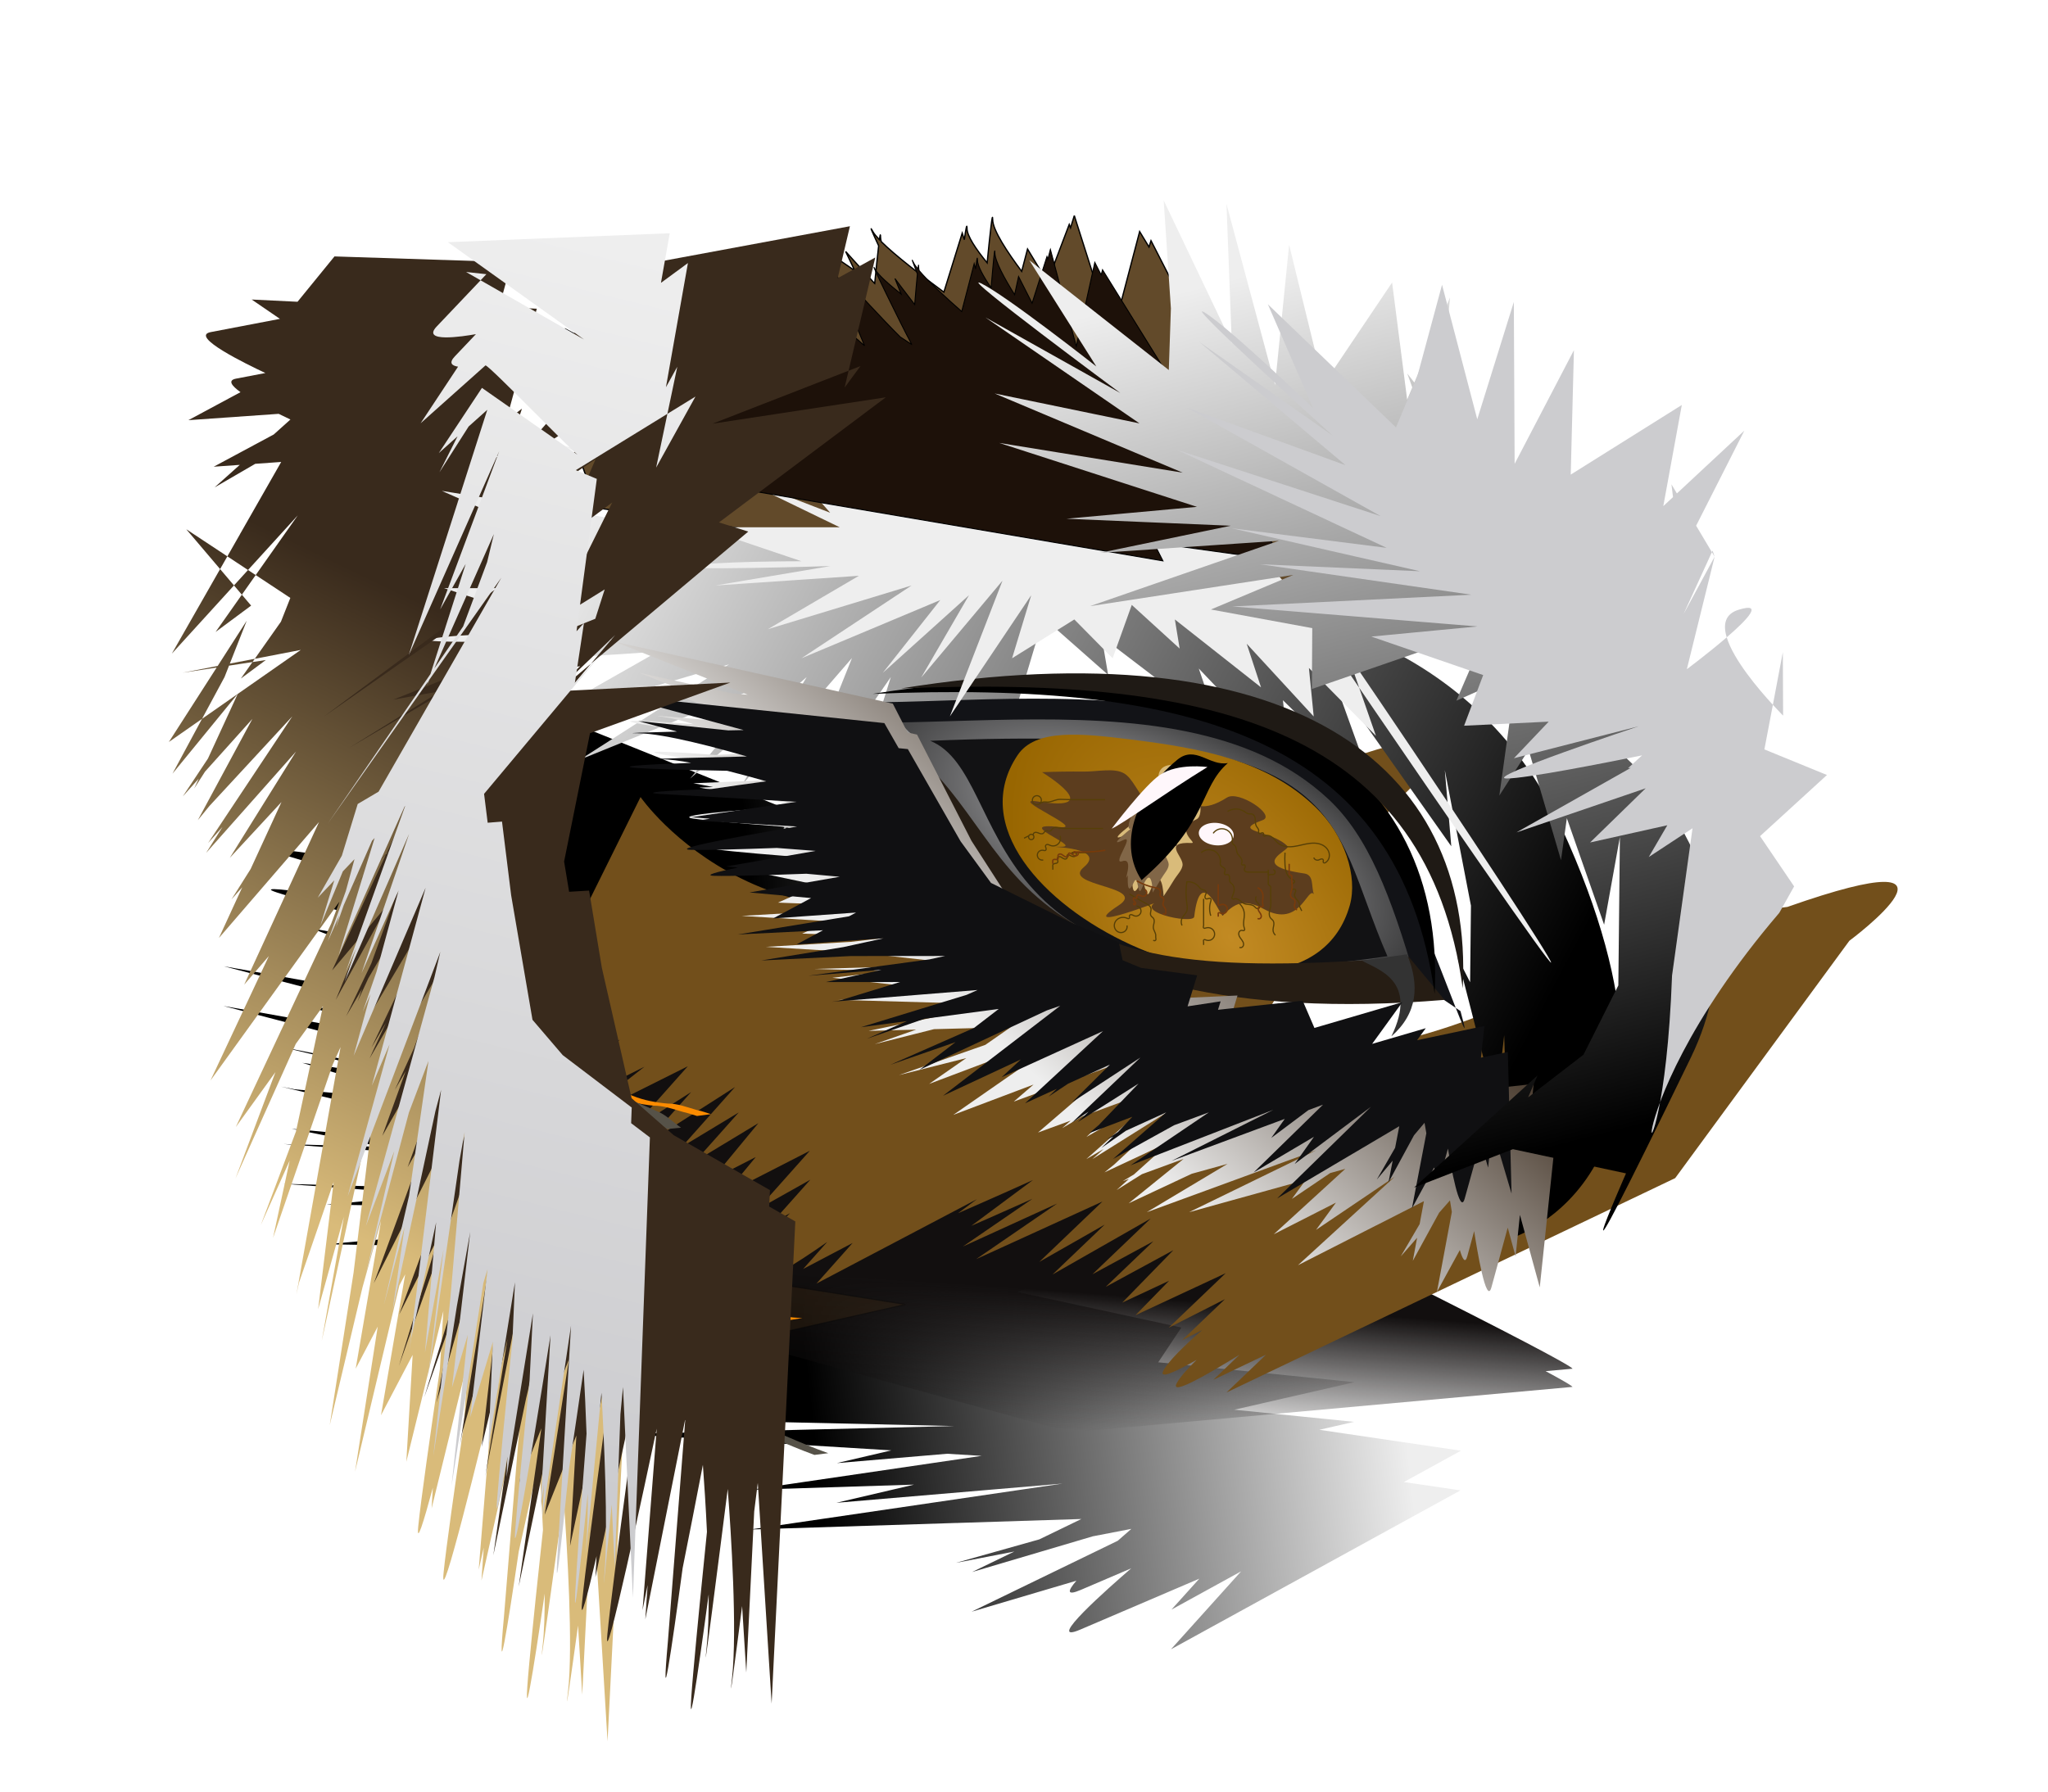
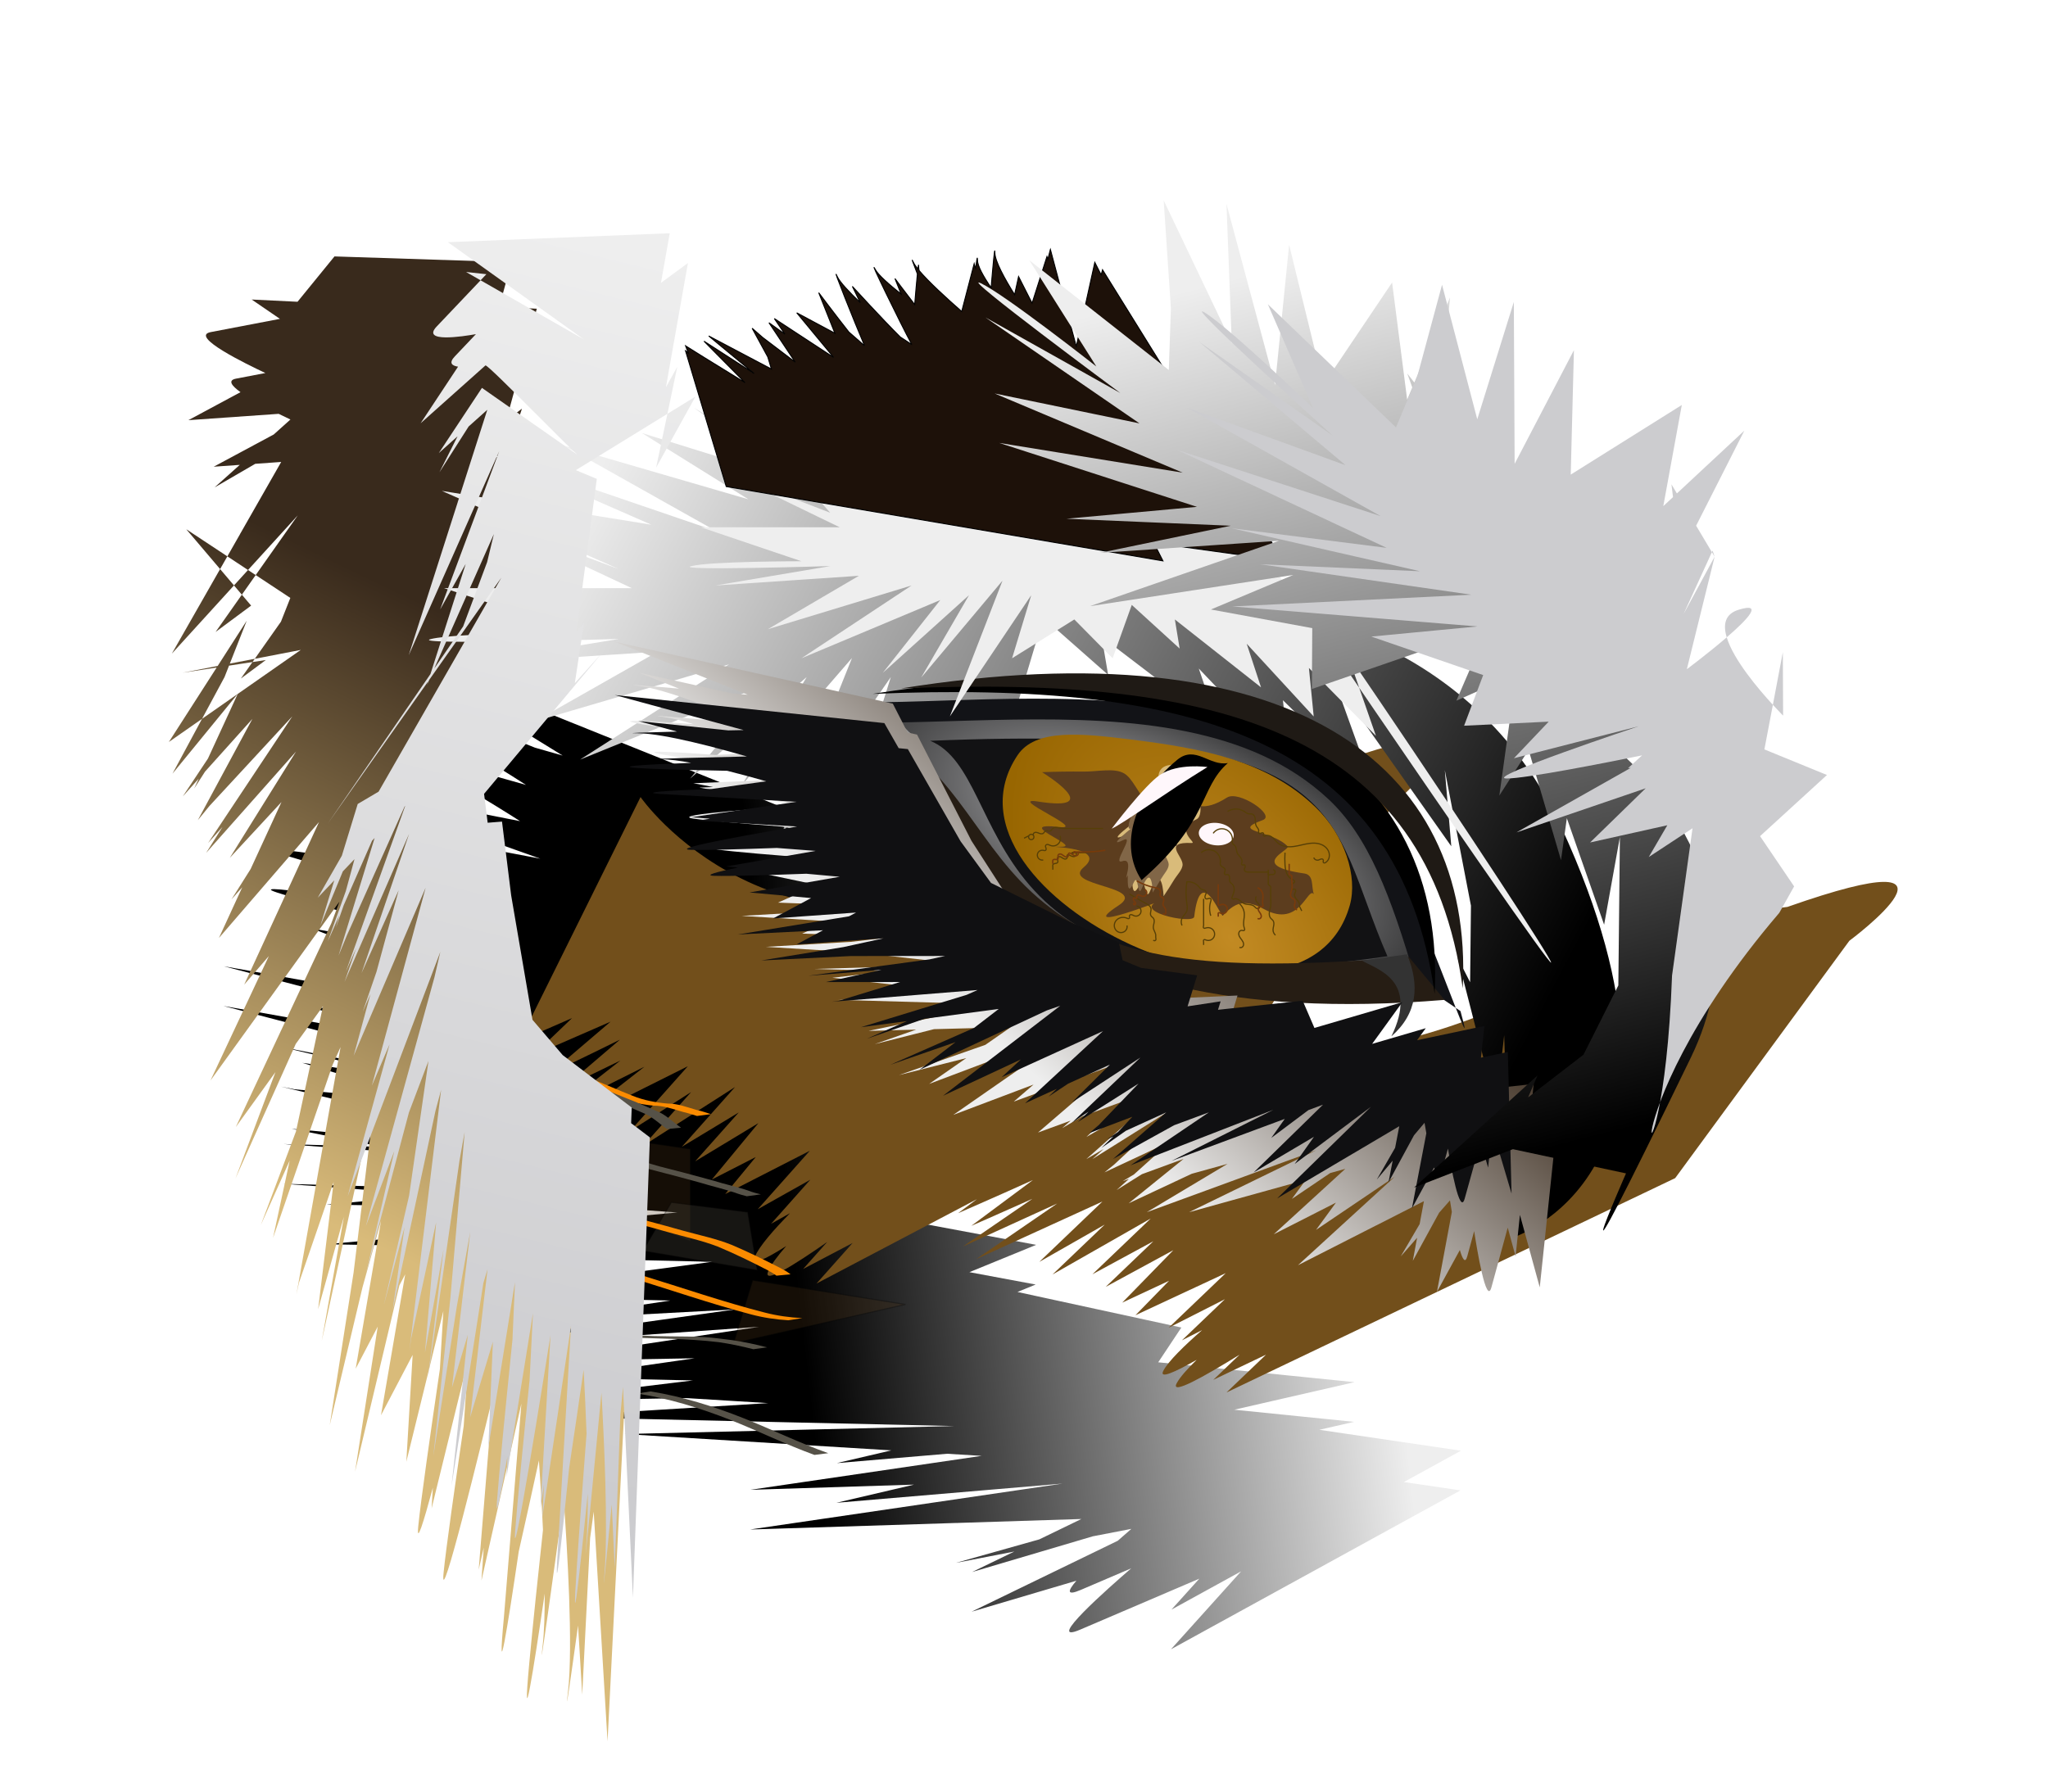
<svg xmlns="http://www.w3.org/2000/svg" xmlns:xlink="http://www.w3.org/1999/xlink" version="1.1" viewBox="0 0 400 350">
  <defs>
    <linearGradient id="b">
      <stop offset="0" />
      <stop stop-color="#eee" offset="1" />
    </linearGradient>
    <filter id="n" x="-.165" y="-.18" width="1.329" height="1.361" color-interpolation-filters="sRGB">
      <feGaussianBlur stdDeviation="0.522" />
    </filter>
    <filter id="o" color-interpolation-filters="sRGB">
      <feGaussianBlur stdDeviation="0.924" />
    </filter>
    <filter id="p" color-interpolation-filters="sRGB">
      <feGaussianBlur stdDeviation="0.396" />
    </filter>
    <filter id="r" color-interpolation-filters="sRGB">
      <feGaussianBlur stdDeviation="1.207" />
    </filter>
    <filter id="a" color-interpolation-filters="sRGB">
      <feGaussianBlur stdDeviation="2.289" />
    </filter>
    <filter id="s" x="-.066" y="-.205" width="1.131" height="1.41" color-interpolation-filters="sRGB">
      <feGaussianBlur stdDeviation="1.654" />
    </filter>
    <filter id="q" x="-.19" y="-.225" width="1.381" height="1.45" color-interpolation-filters="sRGB">
      <feGaussianBlur stdDeviation="0.732" />
    </filter>
    <filter id="c" color-interpolation-filters="sRGB">
      <feGaussianBlur stdDeviation="2.262" />
    </filter>
    <filter id="af" x="-.174" y="-.533" width="1.347" height="2.066" color-interpolation-filters="sRGB">
      <feGaussianBlur stdDeviation="11.72" />
    </filter>
    <filter id="ae" x="-.152" y="-1.561" width="1.304" height="4.122" color-interpolation-filters="sRGB">
      <feGaussianBlur stdDeviation="11.72" />
    </filter>
    <filter id="ad" x="-.125" y="-.49" width="1.249" height="1.979" color-interpolation-filters="sRGB">
      <feGaussianBlur stdDeviation="11.72" />
    </filter>
    <filter id="ac" x="-.14" y="-.434" width="1.28" height="1.869" color-interpolation-filters="sRGB">
      <feGaussianBlur stdDeviation="11.72" />
    </filter>
    <filter id="ab" x="-.144" y="-.469" width="1.287" height="1.938" color-interpolation-filters="sRGB">
      <feGaussianBlur stdDeviation="11.72" />
    </filter>
    <filter id="aa" x="-.179" y="-.439" width="1.359" height="1.878" color-interpolation-filters="sRGB">
      <feGaussianBlur stdDeviation="11.72" />
    </filter>
    <filter id="z" x="-.188" y="-.674" width="1.376" height="2.348" color-interpolation-filters="sRGB">
      <feGaussianBlur stdDeviation="11.72" />
    </filter>
    <filter id="y" x="-.299" y="-.827" width="1.597" height="2.654" color-interpolation-filters="sRGB">
      <feGaussianBlur stdDeviation="18.096" />
    </filter>
    <filter id="x" x="-.448" y="-.768" width="1.896" height="2.535" color-interpolation-filters="sRGB">
      <feGaussianBlur stdDeviation="18.096" />
    </filter>
    <filter id="w" x="-.384" y="-.467" width="1.768" height="1.935" color-interpolation-filters="sRGB">
      <feGaussianBlur stdDeviation="18.096" />
    </filter>
    <filter id="v" color-interpolation-filters="sRGB">
      <feGaussianBlur stdDeviation="4.571" />
    </filter>
    <filter id="u" color-interpolation-filters="sRGB">
      <feGaussianBlur stdDeviation="4.988" />
    </filter>
    <filter id="t" x="-.155" y="-.049" width="1.31" height="1.098" color-interpolation-filters="sRGB">
      <feGaussianBlur stdDeviation="25.272" />
    </filter>
    <linearGradient id="m" x1="122.86" x2="-117.14" y1="575.22" y2="1563.8" gradientTransform="matrix(.231 0 0 .235 90.144 614.07)" gradientUnits="userSpaceOnUse">
      <stop stop-color="#eee" offset="0" />
      <stop stop-color="#cccccf" offset="1" />
    </linearGradient>
    <linearGradient id="l" x1="909.14" x2="101.02" y1="1226.1" y2="793.76" gradientTransform="matrix(.172 .135 -.179 .141 358.95 632.87)" gradientUnits="userSpaceOnUse" xlink:href="#b" />
    <linearGradient id="k" x1="-1228.3" x2="-1034.4" y1="652.34" y2="490.72" gradientTransform="matrix(.292 0 0 .214 539.27 753.91)" gradientUnits="userSpaceOnUse">
      <stop stop-color="#eee" offset="0" />
      <stop stop-color="#4a3c2f" offset="1" />
    </linearGradient>
    <radialGradient id="e" cx="76.685" cy="373.93" r="78.954" gradientTransform="matrix(-.918 -.427 .31 -.356 178.72 1032.2)" gradientUnits="userSpaceOnUse">
      <stop stop-color="#cccccf" offset="0" />
      <stop offset="1" />
    </radialGradient>
    <linearGradient id="j" x1="909.14" x2="101.02" y1="1226.1" y2="793.76" gradientTransform="matrix(.231 0 0 .235 90.144 614.07)" gradientUnits="userSpaceOnUse" xlink:href="#b" />
    <linearGradient id="i" x1="437.14" x2="428.57" y1="1443.8" y2="1558.1" gradientTransform="matrix(.231 0 0 .235 90.144 614.07)" gradientUnits="userSpaceOnUse">
      <stop stop-color="#120f0f" offset="0" />
      <stop stop-color="#120f0f" stop-opacity="0" offset="1" />
    </linearGradient>
    <linearGradient id="h" x1="802.86" x2="308.57" y1="1603.8" y2="1660.9" gradientTransform="matrix(.231 0 0 .235 90.144 614.07)" gradientUnits="userSpaceOnUse">
      <stop stop-color="#eee" offset="0" />
      <stop offset="1" />
    </linearGradient>
    <radialGradient id="d" cx="261.81" cy="356.68" r="49.074" gradientTransform="matrix(.031 -1.516 1.424 1.129 -254.23 344.96)" gradientUnits="userSpaceOnUse">
      <stop stop-color="#c28a23" offset="0" />
      <stop stop-color="#986601" offset="1" />
    </radialGradient>
    <linearGradient id="g" x1="234.08" x2="235.8" y1="324.34" y2="288.16" gradientUnits="userSpaceOnUse">
      <stop offset="0" />
      <stop offset="1" />
    </linearGradient>
    <linearGradient id="f" x1="-97.143" x2="-311.43" y1="846.65" y2="1298.1" gradientTransform="translate(205.9 -210.1)" gradientUnits="userSpaceOnUse">
      <stop stop-color="#392a1c" offset="0" />
      <stop stop-color="#d9bb7a" offset="1" />
    </linearGradient>
  </defs>
  <g transform="translate(0 -702.36)">
    <path d="m76.516 829.39 33.376 20.573s-2.85-0.816-5.417-1.545l-28.053-11.276 10.047 6.191c-10.707-3.009-19.838-5.535-13.885-3.692 9.004 2.787 23.466 11.744 30.143 16.058-13.075-3.708-39.419-11.148-30.238-8.306 2.652 0.821 5.777 2.184 9.037 3.799-16.118-4.387-31.515-8.351-16.037-3.094 7.972 2.708 17.207 5.676 25.932 8.463 3.911 2.277 7.477 4.502 10.15 6.214-7.258-1.442-14.723-2.878-21.09-4.088-15.76-4.281-30.24-7.985-15.068-2.833l40.128 14.258-41.156-7.816 6.115 2.281c-2.999-0.561-5.181-0.97-5.181-0.97l32.704 11.624c-9.471-1.663-52.607-9.162-43.867-6.275 4.707 1.555 17.8 5.188 30.146 8.544l12.448 4.643-35.716-6.138 3.764 1.461c-8.635-1.311-14.483-1.996-10.737-0.759 4.985 1.647 19.357 5.622 32.304 9.133l10.55 4.093-35.959-6.173 19.412 7.546-19.507 0.206 30.439 7.431-3.595 0.035-43.978-7.853 30.641 7.999-13.602 0.14 31.966 7.806-16.585-2.38-32.515-5.812 32.224 8.411 32.448 9.783-6.455-0.929-46.874-9.255 27.075 6.409-23.006-3.301 25.589 7.718-27.123-2.555-2.629-0.519 53.927 12.77-5.277-0.149-46.544-4.382 17.747 3.543-19.348-0.567 26.049 1.901 28.717 5.726-14.462 1.31-40.408-1.178 29.589 2.154-21.073 1.91 62.445 1.109 6.063 0.44-68.603 6.203 38.166 0.675-12.174 1.635 49.415 1.115-49.492 6.641 15.412 0.348-5.277 0.744 10.815-0.616 20.368 0.453-24.886 3.754 37.587-2.027-43.977 6.188 9.213-0.525-7.003 1.005 46.094-3.238 0.278-0.018-39.879 6.004-5.893 0.713 33.207-0.574-23.043 3.312-6.078 0.373 3.003 0.068-7.765 1.114 13.876-0.973 19.661 0.437-32.955 3.995 31.66-0.549 15.993 0.981-43.568 2.679 79.929 1.804-64.423 1.562 52.124 3.189-10.626 2.486 21.511-1.824 6.751 0.409-45.138 6.632 31.938-1.012-15.156 3.547 44.155-3.746-61.014 8.967 40.42-1.284-0.131 0.043 0.219-0.041 24.188-0.77-8.214 3.98-16.27 4.585 11.388-2.209-8.244 3.999 23.565-6.97 7.536-1.456c-0.704 0.606-1.607 1.393-2.658 2.326l-28.537 13.851 20.457-6.046c-1.675 1.947-2.017 3.022 0.857 1.793l9.856-4.216c-4.197 3.617-17.241 15.086-9.95 11.968l23.251-9.949-5.441 6.042 13.603-7.473-13.697 15.226 56.534-31.04-11.041-1.632 11.135-6.12-27.65-4.086 6.772-1.553-23.385-2.37 23.48-5.382-38.337-3.881 4.515-6.792-32.006-6.947 3.556-1.453-12.946-2.415 13.04-5.337-30.374-5.674-3.932-3.464 4.306-4.038-10.05-8.837-15.271-16.609 2.592-11.684 10.779-24.319-2.858-1.144 2.935-6.612-83.99-33.774z" fill="url(#h)" stroke-width="0" />
-     <path d="m86.628 882.69 12.855 4.329-12.855-0.776 19.055 6.418-19.055-1.972s8.477 2.641 17.805 5.401l-17.805-1.848s6.614 2.054 14.522 4.418l-19.421-2.645 22.654 6.644-22.654-3.085 30.332 8.885-20.533-2e-5 16.972 3.552h-16.972l25.483 5.332-18.954 5e-5 15.507 3.552h-15.507l17.237 3.944-17.237 0.495 11.327 3.229-11.327 0.323 21.833 6.225h-18.563l13.991 3.552h-13.991l5.026 1.278c-5.544-0.207-10.749-0.171-13.196 0.495-2.23 0.606 1.447 1.73 7.248 2.948-3.1 0.021-5.715 0.194-7.248 0.612-3.132 0.853 5.396 2.719 15.103 4.439h-8.574l12.868 3.553h-12.868l109.39 30.206 97.965-8.885s1.101 0.285-5.165-3.085l5.165-0.467s6.532 1.776-93.066-47.089-97.965-38.197-97.965-38.197l-29.385-1.78z" fill="url(#i)" stroke-width="0" />
    <path d="m125.09 858.1-23.592 47.608 10.223-4.452-7.62 7.298 15.151-6.605-11.887 10.155s6.581-3.104 13.718-6.64l-11.115 9.486s5.136-2.429 11.204-5.407l-12.588 9.841 17.286-8.635-14.676 11.479 23.14-11.565-11.256 12.641 11.909-7.604-9.3 10.449 17.875-11.429-10.388 11.673 11.106-6.705-8.506 9.545 12.344-7.458-9.087 11.01 8.581-4.391-5.971 7.236 16.529-8.462-10.174 11.425 10.271-5.771-7.668 8.617 3.696-2.071c-3.191 3.248-6.021 6.481-6.874 8.521-0.777 1.858 2.061 0.494 6.134-2.103-1.685 1.925-2.99 3.671-3.525 4.948-1.092 2.611 4.952-1.147 11.534-5.748l-4.702 5.28 9.664-5.082-7.054 7.926 31.33-16.482-3.682 2.738s7.012-3.036 14.619-6.478l-12.029 8.947s5.463-2.375 11.929-5.277l-13.583 9.322 18.43-8.406-15.841 10.875 24.67-11.258-12.323 11.789 12.772-7.283-10.192 9.747 19.173-10.935-11.376 10.888 11.893-6.444-9.306 8.906 13.212-7.164-9.983 10.243 9.145-4.269-6.564 6.733 17.634-8.224-11.142 10.662 10.981-5.571-8.394 8.033 3.942-1.998c-3.479 3.04-6.577 6.054-7.561 7.921-0.897 1.702 2.13 0.37 6.498-2.117-1.847 1.794-3.29 3.422-3.907 4.592-1.26 2.39 5.216-1.218 12.293-5.6l-5.142 4.924 10.303-4.924-7.723 7.388 87.637-41.877 34.018-46.365s27.803-20.649-12.084-6.619c-31.473 3.718-9.114 24.702-58.89 20.756-19.325 7.686-34.992 8.974-47.258 7.33l28.988-47.979s25.694-21.889-11.93-7.825c-30.052 2.916-7.531 27.126-55.547 20.805-53.54 22.96-79.37-14.54-79.37-14.54z" fill="#724f1b" stroke-width="0" />
    <path transform="matrix(.231 0 0 .235 42.494 663.35)" d="m329.72 1613.4-11.69-190.8s-1.584 11.574-3.028 21.966l-6.692 130.2-3.513-57.442c-6.108 43.193-11.43 79.82-8.498 54.955 4.434-37.608-0.748-120.52-3.63-159.7-7.367 52.911-22.298 159.36-17.777 121.01 1.306-11.078 1.758-26.117 1.698-42.781-9.587 64.302-19.368 124.59-13.027 57.595 3.266-34.505 7.511-73.627 11.569-110.5-1.002-21.693-2.325-42.22-3.437-57.824-5.782 26.272-11.858 53.065-17.08 75.838-9.398 62.827-18.662 119.41-12.446 53.74l14.712-176.84-33.774 147.18 1.946-27.491c-2.484 10.685-4.29 18.458-4.29 18.458l11.978-144.14c-8.146 33.185-45.446 183.97-41.643 146.55 2.048-20.154 9.646-72.733 17.001-121.97l3.96-55.961-31.082 124.49 1.041-17.21c-7.989 29.23-13.956 48.008-12.326 31.967 2.169-21.344 10.545-78.993 18.281-130.58l2.921-48.226-31.31 125.3 5.338-88.804-26.744 50.117 20.45-117.15-4.923 9.25-37.459 154.77 19.162-120.53-18.636 34.967 21.471-123.03-15.723 55.447-27.68 114.46 20.155-126.75 16.691-134.22-6.113 21.592-37.498 169.4 18.741-103.19-21.811 76.912 13.153-105.87-29.385 83.957-2.103 9.502 37.315-205.55-6.672 14.586-50.431 144.07 14.091-64.332-24.409 53.582 29.739-77.854 22.819-104.07-23.003 31.346-50.992 111.88 33.795-88.41-33.523 45.666 80.755-169.32 6.929-18.11-109.09 148.75 49.366-103.47-20.825 23.714 63.253-135.18-84.646 96.433 19.727-42.162-9.124 10.103 16.203-25.267 26.089-55.685-43.701 46.407 56.006-88.383-76.004 84.242 13.806-21.523-12.157 13.318 70.748-104.61 0.419-0.642-70 74.421-9.867 11.87 46.137-84.199-40.015 43.792-9.18 14.067 3.844-8.215-13.48 14.766 21.293-31.501 25.185-53.753-55.191 66.356 43.993-80.27 18.77-46.865-65.821 100.79 111.51-76.511-99.935 18.945 70.389-10.553-21.084 15.379 33.874-47.249 7.937-19.757-87.974-57.091 54.832 63.48-30.075 21.931 69.536-96.977-106.49 114.97 57.767-99.547-0.286 0.14 0.399-0.381 34.575-59.56-21.948 1.551-34.419 19.64 21.346-18.769-22.041 1.532 50.754-26.793 14.11-12.45c-2.61-1.202-5.981-2.786-9.952-4.711l-76.318 5.266 44.05-23.278c-7.592-5.386-11.002-9.887-3.769-11.249l24.8-4.671c-15.561-7.16-64.55-30.561-46.206-34.016l58.512-11.008-23.887-16.077 38.77 1.866 31.252-37.696 149.65 4.788-10.336 37.149 31.743 1.537-25.888 93.029 13.351-9.957-24.875 73.23 46.282-34.543-40.794 120.02 24.705 22.276-103.88 118.82 8.759-2.029 60.062-96.074-38.656 134.76-34.38-34.002 4.233 27.71 16.863 8.991 10.772 70.739 25.1 123.46 35.553 51.886 81.221 93.873-0.694 13.24 22.088 25.511-19.999 389.88z" fill="url(#f)" filter="url(#t)" stroke-width="0" />
    <path d="m295.05 944.29-1.265-39.688-1.594 14.005-7.481-29.111 2.422 4.751 0.276-25.32 0.223 12.11-5.441-28.233 1.264 14.883-22.762-32.247 7.587 21.084-17.704-17.364 1.265 12.403-17.704-18.604 3.794 11.162-22.762-17.364 1.264 7.441-12.646-11.162-8.298 27.715-10.116-9.922-16.439 9.922 5.058-16.123-21.497 31.006 13.91-34.727-21.497 24.805 12.646-21.084-22.762 19.844 15.175-18.604-36.672 14.883 29.085-18.604-37.937 11.162 24.027-13.643-37.937 2.481 30.349-4.961s-41.73 1.24-36.672 0c5.058-1.24 29.085-1.24 29.085-1.24l-26.556-8.682h36.672l-29.085-13.643 26.556 9.922-34.581-15.288 40.904 6.607-32.052-14.048 44.697 15.288-29.647-16.664 35.969 10.462-20.795-12.943 29.647 9.222-19.53-14.183 32.176 19.144-17.001-9.222 34.705 7.982-16.877-4.126 29.523 11.568s-9.844-24.4-9.844-15.718c0 8.682 26.994 9.087 26.994 9.087l-14.348-9.087 20.671 16.529 10.116-4.961 16.439 18.604s39.201 3.721 56.905 42.169c31.298 67.97-9.903 80.324-9.903 80.324z" fill="url(#j)" stroke-width="0" />
-     <path transform="matrix(.231 0 0 .235 42.494 663.35)" d="m724.38 345.25-3.164 10.098-1.119-2.777-18.445 47.741-16.824-27.293-4.939 18.541c-11.996-15.785-24.542-34.352-24.542-43 0-8.374-2.342 12.859-4.669 35.932-9.557-11.495-17.017-22.426-17.017-28.527 0-4.796-0.953 0.072-2.277 9.284l-1.775-5.47-15.512 49.059c-18.902-13.656-41.294-30.54-52.942-41.963-0.384-1.405-0.617-2.68-0.617-3.787 0-3.268-0.351-1.917-0.926 2.188-2.576-2.646-4.547-4.944-5.557-6.76-3.377-6.075-0.475 0.446 4.901 11.809-0.94 7.771-2.146 19.242-3.357 31.332-7e-3 -5e-3 -0.031 5e-3 -0.039 0-12.976-13.882-24.503-26.591-24.503-26.591l7.679 15.904c-15.649-10.252-28.269-19.551-31.873-24.852-11.165-16.42 31.668 56.076 44.839 76.043-6e-3 0.062-0.033 0.279-0.039 0.337l-14.046-7.574c-22.34-18.28-59.56-51.84-59.56-51.84l9.878 16.718c-13.934-10.995-25.553-21.179-28.671-26.788-8.459-15.216 21.86 47.746 33.996 70.938l-19.57-14.12c-17.13-17.87-37.46-40.28-37.46-40.28l20.104 41.542-47.424-20.925 45.919 45.721-73.818-39.831 13.081 15.904-19.757-11.613 32.684 40.392c-21.116-13.089-38.088-23.787-40.44-25.273l-13.197-9.481 19.487 29.424 4.515 12.398-77.986-33.912s25.859 17.742 56.415 38.456l-62.28-33.099s24.239 20.301 51.051 42.496c-37.262-18.696-73.972-37.671-73.972-37.671l3.203 7.153c-1.132-0.714-3.28-2.048-3.28-2.048l50.627 139.1 543.2 76.184-11.422-18.513 108.5 50.782-172.21-330.64-1.698 5.217-7.91-12.819-23.037 86.113-0.039-0.056-32.182-99.325z" fill="#624a2a" filter="url(#u)" stroke="#000" stroke-width="1.094px" />
    <path d="m172.74 841.99c97.921-3.711 90.756 17.573 104.85 48.762-98.312 13.875-85.086-40.823-104.85-48.762z" fill="url(#e)" stroke-width="0" />
    <path transform="matrix(.747 .153 -.19 .543 232.52 719.68)" d="m-7.816 236.83c102.95-35.56 103.27-1.49 129.95 40.9-99.563 50.9-105.92-35.06-129.95-40.9z" fill="#121214" filter="url(#r)" stroke-width="0" />
    <g transform="matrix(.721 .147 -.172 .492 251.84 735.67)" stroke-width="0">
      <g transform="translate(-208.75 -61.774)">
        <path d="m191.71 299c-11.39 59.107 100.14 95.348 97.277 30.532-0.495-11.21-7.431-25.495-17.325-33.738-16.454-13.71-33.868-13.231-52.685-11.144-13.359 1.482-25.119 3.203-27.267 14.35z" fill="url(#d)" />
        <path d="m199.39 303.47s20.315 10 1.488 11.198c-8.406 0.535 15.268 6.852 7.758 7.821-12.749 1.644 7.23 5.561 2.457 7.087-7.953 2.542 12.123-4.449 7.242 6.023-4.035 8.658 17.942 2.11 12.237 11.417-8.947 14.596 11.589-6.121 10.794-5.509-8.861 6.818 9.779 7.208 9.29 4.037-3.194-20.712 6.814-1.601 7.145-2.567 1.763-5.15 3.513-8.161 9.98-5.467 10.739 4.473 8.787-12.097 11.176-9.31-1.379-2.39-1.587-7.227-4.287-6.998-15.344 1.299-5.356-7.687-6.651-8.837-5.522-4.905-15.921-0.797-8.56-7.833 2.915-2.787-8.747-9.3-11.06-5.621-9.276 14.751-13.965-7.21-14.571-2.325-2.639 21.281-8.448 3.565-13.532 1.151-3.048-1.447-6.842 1.372-10.567 2.412-3.28 0.915-6.723 2.018-10.338 3.322z" fill="#5c3d1e" filter="url(#a)" />
        <path transform="matrix(0 -.634 -.346 0 346.1 466.67)" d="m199.39 303.47s20.315 10 1.488 11.198c-8.406 0.535 10.298 8.272 2.787 9.241-12.749 1.644 4.389 7.691 3.877 7.797-8.178 1.684 13.543-0.899 8.662 9.573-4.035 8.658 20.072-3.57 14.367 5.737-8.947 14.596 11.589-6.121 10.794-5.509-8.861 6.818 9.779 7.208 9.29 4.037-3.194-20.712 6.814-1.601 7.145-2.567 1.763-5.15 3.513-8.161 9.98-5.467 10.739 4.473 8.787-12.097 11.176-9.31-1.379-2.39-1.587-7.227-4.287-6.998-15.344 1.299-5.356-7.687-6.651-8.837-5.522-4.905-15.921-0.797-8.56-7.833 2.915-2.787-8.747-9.3-11.06-5.621-9.276 14.751-13.965-7.21-14.571-2.325-2.639 21.281-8.448 3.565-13.532 1.151-3.048-1.447-6.842 1.372-10.567 2.412-3.28 0.915-6.723 2.018-10.338 3.322z" fill="#d9bb7a" filter="url(#a)" />
        <path transform="matrix(0 -.553 -.277 0 322.07 449.99)" d="m199.39 303.47s20.315 10 1.488 11.198c-8.406 0.535 10.298 8.272 2.787 9.241-12.749 1.644 4.389 7.691 3.877 7.797-8.178 1.684 13.543-0.899 8.662 9.573-4.035 8.658 20.072-3.57 14.367 5.737-8.947 14.596 11.589-6.121 10.794-5.509-8.861 6.818 9.779 7.208 9.29 4.037-3.194-20.712 6.814-1.601 7.145-2.567 1.763-5.15 3.513-8.161 9.98-5.467 10.739 4.473 8.787-12.097 11.176-9.31-1.379-2.39-1.587-7.227-4.287-6.998-15.344 1.299-5.356-7.687-6.651-8.837-5.522-4.905-15.921-0.797-8.56-7.833 2.915-2.787-8.747-9.3-11.06-5.621-9.276 14.751-13.965-7.21-14.571-2.325-2.639 21.281-8.448 3.565-13.532 1.151-3.048-1.447-6.842 1.372-10.567 2.412-3.28 0.915-6.723 2.018-10.338 3.322z" fill="#816647" filter="url(#a)" />
        <path d="m245.57 286.05c-4.331 2.652-9.787-4.323-13.065 2.594-7.862 16.587-7.279 36.212 1.611 47.333 12.005-27.138 6.399-38.315 11.454-49.926z" fill="url(#g)" />
      </g>
      <path transform="matrix(.286 -.622 .133 .655 -86.04 183.63)" d="m204.49 306.81s19.918-9.465 29.822-7.811c11.276 1.883 30.532 19.171 30.532 19.171-26.49-5.73-52.681-8.564-60.354-11.361z" fill="#fff7fb" filter="url(#s)" />
      <path transform="matrix(1 0 0 -1.091 -2.779 592.81)" d="m47.573 312.85a4.615 3.905 0 1 1-9.231 0 4.615 3.905 0 1 1 9.231 0z" fill="#fff7fb" filter="url(#q)" />
    </g>
    <path transform="matrix(.753 .154 -.173 .493 222.81 730.62)" d="m60.875 205.81c-30.95 5.4e-4 -61.87 16.373-85.312 22.719l2 7.438c24.928-6.75 55.15-22.47 83.312-22.47 14.081-2.5e-4 27.536 3.715 40.188 14.344 12.651 10.629 23.164 30.629 36.507 60.518l13.396 7.814c13.17 30.15-30.91-62.42-44.97-74.23-14.064-11.82-29.65-16.13-45.125-16.13z" color="#000000" fill="#121317" filter="url(#c)" style="block-progression:tb;text-indent:0;text-transform:none" />
    <path transform="matrix(.558 .402 .495 -.356 69.805 933.64)" d="m51.062 204.94c-27.687 1.874-52.135 17.269-75.5 23.594l3.289-0.524c27.494 3.35 47.666-13.69 72.743-15.39 25.076-1.697 44.542 10.928 77.075 57.202l16.68-4.72c-33.4-47.5-66.601-62.04-94.288-60.16z" color="#000000" fill="#261d14" filter="url(#c)" style="block-progression:tb;text-indent:0;text-transform:none" />
    <path transform="matrix(2.882 .59 -.722 2.058 239.64 301.31)" d="m38.546 249.69c23.2-12.55 37.898-3.83 42.185 16.38-7.913-22-22.262-23.36-42.185-16.38z" filter="url(#p)" stroke-width="0" />
    <path transform="matrix(2.882 .59 -.722 2.058 239.64 301.31)" d="m40.2 248.7c23.2-12.56 37.899-3.83 42.185 16.37-7.913-21.99-22.261-23.35-42.185-16.37z" fill="#1f1a15" filter="url(#o)" stroke-width="0" />
    <path transform="matrix(.903 .185 -.785 2.237 410.8 282.25)" d="m70.747 265.84 8.66-1.264c4.79 2.316 6.297 4.632 2.647 6.948 1.56-5.029-7.585-5.218-11.307-5.684z" fill="#333" filter="url(#n)" stroke-width="0" />
    <path d="m215.44 864.21h-7.481c-0.399 0-0.797-0.047-1.189-0.123-0.196-0.038-0.394-0.074-0.594-0.068s-0.405 0.06-0.555 0.192c-0.084 0.074-0.147 0.169-0.215 0.257-0.069 0.088-0.149 0.174-0.252 0.217-0.073 0.03-0.154 0.038-0.233 0.033-0.079-5e-3 -0.157-0.022-0.235-0.038s-0.156-0.032-0.235-0.035c-0.079-3e-3 -0.16 7e-3 -0.232 0.04-0.101 0.047-0.176 0.137-0.243 0.226-0.067 0.089-0.132 0.184-0.224 0.248-0.068 0.048-0.149 0.076-0.231 0.088-0.082 0.012-0.166 8e-3 -0.248-6e-3 -0.164-0.029-0.317-0.097-0.472-0.159-0.154-0.061-0.315-0.117-0.481-0.118-0.083-5.8e-4 -0.167 0.013-0.243 0.045-0.077 0.032-0.146 0.083-0.195 0.15-0.05 0.068-0.077 0.152-0.077 0.237 0 0.084 0.027 0.169 0.077 0.237-0.043-0.086-0.111-0.159-0.193-0.21-0.082-0.05-0.178-0.077-0.274-0.077-0.096 0-0.192 0.027-0.274 0.077-0.082 0.05-0.15 0.124-0.193 0.21-0.074 0.146-0.074 0.328-1e-5 0.474 0.053 0.104 0.141 0.19 0.247 0.239 0.106 0.049 0.228 0.061 0.342 0.034 0.114-0.027 0.217-0.093 0.29-0.185 0.072-0.092 0.113-0.208 0.113-0.325s-0.04-0.233-0.113-0.325c-0.072-0.092-0.176-0.158-0.29-0.185-0.114-0.027-0.236-0.015-0.342 0.034s-0.195 0.135-0.247 0.239l-0.935 0.474" fill="none" stroke="#563f07" stroke-width=".233px" />
    <path d="m214.98 868.47c-1.361 0.392-2.791 0.474-4.208 0.474l-0.935-1e-5c-0.041 0-0.082-1e-3 -0.123-7e-3 -0.041-6e-3 -0.08-0.018-0.12-0.029-0.04-0.011-0.08-0.022-0.121-0.02-0.021 1e-3 -0.041 6e-3 -0.059 0.015-0.018 9e-3 -0.035 0.023-0.044 0.041-0.013 0.023-0.015 0.051-7e-3 0.076 8e-3 0.025 0.025 0.047 0.047 0.061s0.048 0.022 0.074 0.024c0.026 2e-3 0.053-2e-3 0.078-0.01 0.05-0.016 0.094-0.046 0.138-0.076 0.043-0.03 0.087-0.06 0.137-0.076 0.044-0.014 0.091-0.016 0.136-8e-3 0.045 9e-3 0.088 0.028 0.124 0.056 0.073 0.056 0.118 0.145 0.126 0.236 8e-3 0.091-0.02 0.185-0.073 0.26-0.053 0.075-0.129 0.133-0.213 0.169-0.169 0.072-0.365 0.056-0.539-1e-3 -0.175-0.057-0.334-0.152-0.496-0.239-0.075-0.041-0.154-0.08-0.239-0.089-0.043-5e-3 -0.086-1e-3 -0.127 0.013-0.04 0.015-0.077 0.04-0.101 0.076-0.023 0.033-0.034 0.073-0.037 0.114-3e-3 0.04 2e-3 0.081 9e-3 0.12 0.015 0.08 0.039 0.159 0.028 0.24-0.012 0.091-0.069 0.173-0.145 0.223-0.076 0.051-0.17 0.071-0.261 0.068-0.091-4e-3 -0.181-0.03-0.264-0.069-0.083-0.038-0.16-0.088-0.236-0.139-0.152-0.102-0.304-0.214-0.482-0.255-0.089-0.02-0.184-0.022-0.271 6e-3 -0.087 0.028-0.166 0.086-0.21 0.166-0.039 0.071-0.049 0.156-0.042 0.237 7e-3 0.081 0.029 0.16 0.05 0.238 0.021 0.078 0.042 0.158 0.046 0.239 4e-3 0.081-0.01 0.165-0.054 0.234-0.049 0.077-0.131 0.128-0.217 0.158-0.086 0.03-0.178 0.041-0.268 0.054-0.09 0.013-0.182 0.03-0.264 0.07-0.041 0.02-0.08 0.045-0.112 0.077-0.032 0.032-0.059 0.071-0.074 0.114-0.026 0.075-0.019 0.157-0.012 0.236 7e-3 0.079 0.012 0.158 0.012 0.238v0.474" fill="none" stroke="#563f07" stroke-width=".233px" />
    <path d="m220.59 877c1.078 0.653 2.17 1.285 3.273 1.895 0.201 0.111 0.404 0.223 0.577 0.374 0.173 0.151 0.315 0.348 0.358 0.574 0.046 0.237-0.019 0.479-0.063 0.717-0.022 0.119-0.039 0.239-0.033 0.36 5e-3 0.121 0.034 0.242 0.096 0.345 0.058 0.095 0.142 0.171 0.227 0.243 0.085 0.072 0.173 0.143 0.24 0.231 0.099 0.129 0.149 0.29 0.164 0.451 0.015 0.162-5e-3 0.324-0.035 0.484-0.06 0.319-0.165 0.638-0.129 0.96 0.028 0.249 0.138 0.481 0.243 0.708s0.21 0.463 0.224 0.713c9e-3 0.158-0.017 0.317 0 0.474 9e-3 0.08 0.029 0.159 0.037 0.239 8e-3 0.08 2e-3 0.165-0.037 0.235-0.023 0.041-0.057 0.076-0.098 0.1-0.041 0.024-0.088 0.037-0.136 0.037-0.047 0-0.095-0.013-0.136-0.037-0.041-0.024-0.075-0.059-0.098-0.1" fill="none" stroke="#563f07" stroke-width=".233px" />
    <path d="m236.48 881.26c-0.304-0.915-0.304-1.928 0-2.843 0.026-0.079 0.055-0.158 0.062-0.24 4e-3 -0.041 2e-3 -0.083-8e-3 -0.123s-0.028-0.079-0.055-0.11c-0.027-0.031-0.061-0.055-0.099-0.07s-0.079-0.023-0.12-0.024c-0.082-3e-3 -0.162 0.019-0.24 0.044-0.078 0.025-0.155 0.055-0.235 0.07-0.081 0.015-0.166 0.014-0.241-0.02-0.058-0.027-0.107-0.073-0.14-0.128-0.033-0.055-0.052-0.118-0.058-0.182-0.012-0.128 0.025-0.255 0.072-0.375 0.047-0.119 0.105-0.235 0.139-0.359 0.033-0.124 0.04-0.261-0.013-0.377-0.038-0.082-0.103-0.148-0.178-0.198-0.075-0.049-0.16-0.083-0.246-0.108-0.172-0.052-0.355-0.078-0.511-0.167-0.194-0.111-0.323-0.304-0.468-0.474-0.566-0.667-1.468-1.032-2.338-0.948-0.204 1.412-0.204 2.853 0 4.265 0.034 0.237 0.074 0.474 0.086 0.713s-7e-3 0.483-0.086 0.709c-0.094 0.269-0.269 0.501-0.448 0.723s-0.365 0.442-0.488 0.699c-0.211 0.442-0.211 0.979 1e-5 1.421" fill="none" stroke="#563f07" stroke-width=".233px" />
    <path d="m234.61 868.94c0.333-0.305 0.761-0.506 1.209-0.568 0.448-0.061 0.914 0.017 1.317 0.221 0.403 0.204 0.742 0.534 0.957 0.931 0.215 0.397 0.306 0.861 0.257 1.31-9e-3 0.079-0.022 0.158-0.026 0.238-4e-3 0.08 3.4e-4 0.161 0.026 0.236 0.037 0.109 0.115 0.199 0.204 0.271 0.089 0.071 0.191 0.126 0.291 0.183 0.1 0.057 0.199 0.117 0.281 0.197 0.082 0.08 0.146 0.183 0.16 0.297 0.01 0.085-7e-3 0.17-0.033 0.251-0.026 0.081-0.06 0.16-0.084 0.241-0.024 0.082-0.038 0.168-0.023 0.252 8e-3 0.042 0.023 0.083 0.046 0.118 0.023 0.035 0.055 0.066 0.093 0.085 0.035 0.018 0.075 0.026 0.114 0.029 0.04 2e-3 0.079-2e-3 0.118-8e-3 0.078-0.011 0.157-0.03 0.235-0.021 0.067 8e-3 0.131 0.036 0.185 0.077 0.053 0.041 0.097 0.095 0.129 0.155 0.064 0.119 0.083 0.257 0.085 0.392 2e-3 0.135-0.013 0.27-0.012 0.405 1e-3 0.135 0.019 0.273 0.082 0.393 0.052 0.099 0.132 0.18 0.216 0.253 0.084 0.073 0.174 0.141 0.252 0.22 0.147 0.15 0.25 0.341 0.308 0.543 0.058 0.202 0.072 0.415 0.054 0.625-0.035 0.419-0.194 0.817-0.362 1.202-0.034 0.078-0.069 0.157-0.078 0.241-4e-3 0.042-2e-3 0.086 0.011 0.126 0.012 0.041 0.035 0.079 0.067 0.106 0.031 0.027 0.069 0.043 0.109 0.051 0.04 8e-3 0.081 8e-3 0.121 3e-3 0.081-0.01 0.158-0.038 0.237-0.054 0.176-0.035 0.361-7e-3 0.529 0.056 0.168 0.064 0.321 0.162 0.464 0.27 0.287 0.217 0.546 0.48 0.877 0.621 0.299 0.128 0.631 0.146 0.953 0.181 0.323 0.036 0.658 0.097 0.917 0.293 0.149 0.112 0.265 0.264 0.414 0.376 0.074 0.056 0.158 0.102 0.249 0.123 0.091 0.021 0.189 0.016 0.273-0.025 0.065-0.032 0.118-0.085 0.154-0.147 0.036-0.062 0.055-0.134 0.059-0.206 7e-3 -0.144-0.047-0.286-0.126-0.407-0.158-0.242-0.41-0.413-0.555-0.662-0.083-0.143-0.128-0.308-0.128-0.474s0.045-0.331 0.128-0.474" fill="none" stroke="#563f07" stroke-width=".233px" />
    <path d="m236.95 865.15c0.26-0.376 0.647-0.661 1.083-0.796 0.436-0.136 0.917-0.121 1.344 0.042 0.427 0.162 0.796 0.471 1.032 0.862 0.236 0.391 0.336 0.862 0.281 1.315-0.01 0.079-0.024 0.158-0.029 0.238-5e-3 0.08 5.1e-4 0.161 0.029 0.236 0.04 0.105 0.121 0.188 0.208 0.26 0.087 0.071 0.181 0.134 0.259 0.214 0.176 0.181 0.252 0.436 0.299 0.684 0.047 0.248 0.071 0.504 0.168 0.737 0.14 0.337 0.415 0.595 0.637 0.885 0.111 0.145 0.211 0.301 0.271 0.473s0.078 0.363 0.027 0.538c-0.024 0.082-0.063 0.159-0.076 0.244-7e-3 0.042-6e-3 0.086 5e-3 0.127 0.012 0.041 0.036 0.079 0.071 0.104 0.033 0.023 0.073 0.033 0.113 0.034 0.04 1e-3 0.08-6e-3 0.119-0.015 0.039-9e-3 0.078-0.019 0.117-0.025 0.04-5e-3 0.08-6e-3 0.119 6e-3 0.042 0.012 0.079 0.038 0.108 0.072 0.028 0.034 0.047 0.074 0.058 0.117 0.021 0.085 6e-3 0.175-0.02 0.259-0.027 0.083-0.066 0.162-0.097 0.244-0.031 0.082-0.054 0.169-0.047 0.256 8e-3 0.096 0.053 0.188 0.119 0.259 0.066 0.071 0.151 0.122 0.242 0.155 0.182 0.066 0.38 0.062 0.574 0.06 0.312-3e-3 0.623 0 0.935 0l2.338 1e-5c0.08 0 0.16-0.01 0.238-0.026 0.039-8e-3 0.079-0.016 0.119-0.015 0.02 6.6e-4 0.04 4e-3 0.059 0.01 0.019 7e-3 0.037 0.017 0.051 0.031 0.015 0.014 0.026 0.033 0.033 0.052 7e-3 0.019 0.01 0.04 9e-3 0.061-3e-4 0.041-0.012 0.082-0.025 0.121-0.013 0.039-0.028 0.078-0.034 0.119-6e-3 0.041-3e-3 0.085 0.017 0.121 0.021 0.037 0.059 0.062 0.099 0.074 0.041 0.011 0.084 0.01 0.126 2e-3 0.083-0.016 0.159-0.058 0.242-0.076 0.076-0.016 0.156-0.011 0.234-4e-3 0.078 7e-3 0.157 0.015 0.234 4e-3 0.113-0.016 0.219-0.074 0.294-0.16 0.075-0.086 0.117-0.2 0.117-0.314 0-0.114-0.042-0.228-0.117-0.314-0.075-0.086-0.181-0.144-0.294-0.16" fill="none" stroke="#563f07" stroke-width=".233px" />
    <path d="m239.76 860.89c0.484-0.315 1.06-0.485 1.636-0.485 0.577-1e-5 1.153 0.171 1.636 0.485 0.148 0.097 0.288 0.206 0.44 0.297 0.152 0.091 0.319 0.164 0.495 0.177 0.156 0.012 0.313-0.023 0.468 0 0.112 0.017 0.219 0.065 0.31 0.133 0.091 0.068 0.167 0.155 0.226 0.252 0.118 0.194 0.169 0.422 0.192 0.648 0.023 0.226 0.019 0.454 0.038 0.681s0.061 0.455 0.168 0.656c0.085 0.159 0.208 0.294 0.307 0.443 0.05 0.075 0.095 0.154 0.125 0.239 0.03 0.085 0.045 0.176 0.035 0.265-9e-3 0.082-0.038 0.16-0.05 0.241-6e-3 0.041-8e-3 0.082-8e-4 0.123 7e-3 0.04 0.023 0.08 0.051 0.11 0.029 0.032 0.068 0.054 0.11 0.064s0.086 0.01 0.128 2e-3c0.085-0.015 0.161-0.058 0.238-0.098 0.076-0.04 0.157-0.077 0.243-0.081 0.043-2e-3 0.087 5e-3 0.126 0.024 0.039 0.019 0.072 0.05 0.091 0.088 0.017 0.037 0.021 0.079 0.017 0.119-4e-3 0.04-0.014 0.08-0.024 0.119-0.01 0.039-0.019 0.079-0.021 0.12-1e-3 0.041 6e-3 0.082 0.028 0.117 0.023 0.036 0.06 0.062 0.1 0.075 0.041 0.013 0.084 0.014 0.126 8e-3 0.084-0.013 0.161-0.053 0.241-0.082 0.227-0.082 0.483-0.069 0.712 7e-3 0.229 0.076 0.435 0.213 0.617 0.373 0.364 0.319 0.639 0.729 1.009 1.042 0.419 0.355 0.945 0.57 1.486 0.667 0.541 0.097 1.096 0.079 1.641 7e-3 1.089-0.145 2.141-0.509 3.234-0.621 0.546-0.056 1.104-0.048 1.637 0.081 0.534 0.129 1.044 0.384 1.43 0.775 0.385 0.391 0.637 0.924 0.64 1.474 2e-3 0.275-0.059 0.55-0.181 0.796-0.122 0.246-0.307 0.461-0.536 0.613-0.073 0.049-0.153 0.091-0.24 0.1-0.043 4e-3 -0.088-6.6e-4 -0.129-0.017-0.041-0.017-0.076-0.045-0.099-0.083-0.021-0.035-0.029-0.075-0.03-0.115-9.9e-4 -0.04 5e-3 -0.08 0.013-0.12 8e-3 -0.04 0.017-0.079 0.022-0.119 5e-3 -0.04 5e-3 -0.081-5e-3 -0.12-0.011-0.043-0.035-0.083-0.066-0.114-0.031-0.032-0.07-0.056-0.111-0.071-0.083-0.032-0.176-0.03-0.263-0.01-0.173 0.04-0.324 0.147-0.495 0.196-0.185 0.053-0.389 0.033-0.56-0.053-0.171-0.087-0.308-0.24-0.375-0.42" fill="none" stroke="#563f07" stroke-width=".233px" />
-     <path d="m215.84 858.58h-6.546c-0.468 0-0.937-0.015-1.404-0.04-0.468-0.025-0.941-0.051-1.401 0.04-0.317 0.062-0.619 0.18-0.925 0.283-0.306 0.103-0.622 0.191-0.945 0.191-0.157-6e-5 -0.312-0.021-0.469-0.032-0.156-0.01-0.316-0.01-0.467 0.032-0.169 0.046-0.32 0.142-0.468 0.237s-0.298 0.19-0.467 0.237c-0.152 0.042-0.316 0.042-0.468 0-0.203-0.056-0.383-0.187-0.499-0.363-0.116-0.175-0.165-0.393-0.137-0.602 0.028-0.208 0.134-0.405 0.292-0.543s0.367-0.217 0.578-0.217 0.419 0.079 0.578 0.217c0.158 0.138 0.264 0.335 0.292 0.543 0.028 0.208-0.021 0.426-0.137 0.602-0.116 0.175-0.296 0.307-0.499 0.363" fill="none" stroke="#563f07" stroke-width=".233px" />
    <path d="m207.03 865.63c0.103 0.261 0.129 0.551 0.073 0.826-0.056 0.275-0.193 0.532-0.39 0.732-0.197 0.2-0.453 0.34-0.727 0.4-0.274 0.059-0.565 0.038-0.827-0.062-0.162-0.062-0.315-0.153-0.486-0.183-0.086-0.015-0.175-0.013-0.257 0.016-0.082 0.029-0.155 0.088-0.192 0.166-0.035 0.075-0.036 0.164-0.019 0.245 0.017 0.082 0.049 0.159 0.076 0.238 0.027 0.079 0.05 0.161 0.046 0.245-2e-3 0.042-0.01 0.083-0.027 0.121-0.017 0.038-0.043 0.073-0.076 0.098-0.032 0.024-0.071 0.04-0.11 0.047-0.04 7e-3 -0.081 7e-3 -0.121 3e-3 -0.08-9e-3 -0.158-0.034-0.237-0.05-0.279-0.055-0.581 0.021-0.801 0.201-0.22 0.18-0.353 0.462-0.353 0.746 0 0.284 0.133 0.566 0.353 0.746s0.522 0.256 0.801 0.201" fill="none" stroke="#563f07" stroke-width=".233px" />
    <path d="m221.99 879.37c0.276 0.033 0.535 0.188 0.693 0.417 0.158 0.228 0.213 0.526 0.146 0.796-0.067 0.27-0.253 0.508-0.5 0.636-0.246 0.129-0.548 0.146-0.808 0.047-0.169-0.065-0.32-0.176-0.497-0.214-0.088-0.019-0.183-0.018-0.266 0.017-0.042 0.018-0.08 0.044-0.11 0.077-0.03 0.034-0.052 0.075-0.062 0.119-8e-3 0.04-7e-3 0.081-4.9e-4 0.121 6e-3 0.04 0.016 0.079 0.024 0.119 8e-3 0.04 0.014 0.08 0.012 0.12s-0.013 0.081-0.036 0.114c-0.024 0.035-0.061 0.06-0.102 0.073-0.04 0.013-0.084 0.015-0.126 0.01-0.084-0.011-0.162-0.05-0.24-0.083-0.272-0.117-0.57-0.174-0.866-0.16-0.296 0.014-0.588 0.101-0.841 0.255s-0.465 0.376-0.601 0.639-0.196 0.566-0.163 0.86c0.033 0.294 0.16 0.578 0.361 0.795 0.201 0.217 0.477 0.365 0.77 0.407 0.293 0.042 0.601-0.024 0.848-0.188 0.247-0.163 0.429-0.424 0.492-0.713 0.034-0.156 0.034-0.318 0-0.474" fill="none" stroke="#563f07" stroke-width=".233px" />
    <path d="m235.08 877.95 1e-5 4.738c0 0.079 2e-3 0.158 5e-3 0.237s7e-3 0.159-5e-3 0.237c-0.013 0.081-0.042 0.159-0.054 0.241-6e-3 0.041-7e-3 0.083 8.7e-4 0.123 8e-3 0.04 0.025 0.08 0.053 0.11 0.028 0.03 0.066 0.051 0.106 0.062 0.04 0.011 0.082 0.012 0.123 7e-3 0.082-0.01 0.16-0.043 0.238-0.068 0.383-0.123 0.823-0.056 1.15 0.177 0.328 0.233 0.534 0.629 0.536 1.031 1e-3 0.402-0.204 0.8-0.535 1.029-0.331 0.229-0.777 0.281-1.151 0.132-0.079-0.032-0.156-0.072-0.241-0.084-0.042-6e-3 -0.086-4e-3 -0.126 9e-3 -0.041 0.013-0.077 0.039-0.1 0.075-0.021 0.034-0.03 0.075-0.03 0.115-8.8e-4 0.04 5e-3 0.08 0.011 0.12 0.012 0.079 0.02 0.159 0.02 0.239l-1e-5 0.474" fill="none" stroke="#563f07" stroke-width=".233px" />
    <path d="m242.09 878.9c0.538 0.481 0.88 1.175 0.935 1.895 0.036 0.476-0.048 0.952-0.099 1.427-0.051 0.475-0.067 0.968 0.099 1.416 0.029 0.079 0.065 0.158 0.075 0.242 5e-3 0.042 3e-3 0.085-8e-3 0.126-0.012 0.041-0.034 0.079-0.067 0.106-0.031 0.026-0.07 0.042-0.11 0.048-0.04 7e-3 -0.081 5e-3 -0.121-1e-3 -0.08-0.012-0.157-0.039-0.237-0.047-0.101-9e-3 -0.203 0.015-0.292 0.064-0.088 0.049-0.163 0.122-0.216 0.208-0.107 0.171-0.13 0.386-0.093 0.585 0.038 0.198 0.131 0.382 0.242 0.551s0.24 0.325 0.358 0.489c0.158 0.22 0.3 0.463 0.328 0.732 0.014 0.135-2e-3 0.274-0.057 0.397-0.055 0.124-0.15 0.231-0.271 0.292-0.145 0.072-0.323 0.072-0.468 3e-5" fill="none" stroke="#563f07" stroke-width=".233px" />
    <path d="m250.98 868.94c-0.053 0.789-0.053 1.581-1e-5 2.369 0.037 0.555 0.103 1.117 0.313 1.632 0.21 0.515 0.58 0.986 1.089 1.211 0.111 0.049 0.229 0.087 0.325 0.161 0.048 0.037 0.09 0.083 0.117 0.137 0.027 0.054 0.038 0.117 0.025 0.177-0.012 0.055-0.045 0.105-0.085 0.145-0.04 0.04-0.088 0.072-0.136 0.102-0.048 0.03-0.097 0.059-0.141 0.096-0.044 0.036-0.083 0.08-0.105 0.132-0.032 0.073-0.028 0.157-0.018 0.236 0.01 0.079 0.026 0.159 0.018 0.238-9e-3 0.083-0.044 0.161-0.059 0.243-8e-3 0.041-0.01 0.084-2e-3 0.124 9e-3 0.041 0.029 0.08 0.061 0.107 0.031 0.026 0.071 0.038 0.111 0.041 0.04 3e-3 0.08-3e-3 0.119-0.012 0.039-9e-3 0.078-0.02 0.117-0.027 0.04-7e-3 0.08-0.01 0.12-2e-3 0.044 9e-3 0.086 0.031 0.119 0.062s0.058 0.07 0.074 0.113c0.032 0.085 0.029 0.18 7e-3 0.268-0.044 0.176-0.157 0.329-0.201 0.505-0.044 0.176-0.015 0.365 0.054 0.533 0.069 0.168 0.176 0.318 0.291 0.459s0.238 0.275 0.346 0.421c0.108 0.146 0.201 0.307 0.245 0.483 0.039 0.155 0.039 0.319 0 0.474l0.468 0.948" fill="none" stroke="#563f07" stroke-width=".233px" />
    <path d="m247.71 872.26v2.369c0 0.079-5e-3 0.159-0.012 0.238-7e-3 0.079-0.015 0.161 0.012 0.236 0.019 0.053 0.055 0.099 0.097 0.137 0.042 0.038 0.089 0.069 0.137 0.1 0.047 0.031 0.095 0.062 0.137 0.1 0.042 0.038 0.078 0.084 0.097 0.137 0.027 0.075 0.019 0.157 0.012 0.236-7e-3 0.079-0.012 0.158-0.012 0.238v0.948c0 0.395 0.01 0.79 0.025 1.185 0.015 0.395 0.032 0.793-0.025 1.184-0.059 0.406-0.198 0.796-0.253 1.202-0.027 0.203-0.033 0.411 4e-3 0.612 0.037 0.202 0.117 0.398 0.249 0.555 0.143 0.17 0.342 0.291 0.468 0.474 0.092 0.133 0.139 0.293 0.155 0.454 0.016 0.161 3.6e-4 0.323-0.026 0.483-0.052 0.319-0.148 0.636-0.129 0.959 0.021 0.361 0.194 0.711 0.468 0.948" fill="none" stroke="#563f07" stroke-width=".233px" />
    <path d="m215.88 868.46c-1.521 0.277-3.072 0.333-4.618 0.333h-1.026c-0.045 0-0.09-1e-3 -0.135-8e-3 -0.045-7e-3 -0.088-0.02-0.131-0.033-0.043-0.012-0.088-0.024-0.133-0.022-0.023 1e-3 -0.045 6e-3 -0.065 0.017-0.02 0.01-0.038 0.026-0.048 0.046-0.013 0.025-0.015 0.056-5e-3 0.083 9e-3 0.027 0.029 0.05 0.053 0.065s0.052 0.023 0.081 0.024c0.028 1e-3 0.057-4e-3 0.084-0.013 0.054-0.018 0.102-0.051 0.149-0.082s0.096-0.063 0.151-0.077c0.046-0.012 0.096-0.011 0.142 1e-3 0.046 0.013 0.089 0.037 0.124 0.069 0.07 0.065 0.107 0.163 0.103 0.259-4e-3 0.096-0.046 0.188-0.111 0.258-0.065 0.07-0.153 0.118-0.246 0.141-0.186 0.047-0.384-1e-3 -0.556-0.086-0.172-0.085-0.323-0.204-0.483-0.31-0.081-0.054-0.168-0.106-0.265-0.117-0.049-6e-3 -0.099-5.3e-4 -0.143 0.019-0.045 0.019-0.084 0.054-0.104 0.098-0.024 0.051-0.022 0.11-0.015 0.165 7e-3 0.056 0.019 0.111 0.015 0.167-3e-3 0.052-0.021 0.103-0.049 0.146-0.028 0.044-0.066 0.081-0.109 0.11-0.087 0.057-0.195 0.077-0.299 0.067-0.103-0.01-0.203-0.047-0.294-0.097-0.091-0.05-0.174-0.113-0.257-0.177-0.164-0.127-0.334-0.263-0.538-0.303-0.102-0.02-0.211-0.014-0.306 0.029-0.047 0.021-0.091 0.052-0.126 0.09-0.035 0.038-0.062 0.085-0.076 0.135-0.015 0.054-0.015 0.112-8e-3 0.169 7e-3 0.056 0.02 0.111 0.032 0.167 0.011 0.055 0.021 0.112 0.02 0.168-1e-3 0.057-0.014 0.114-0.044 0.162-0.025 0.041-0.063 0.074-0.105 0.097-0.042 0.023-0.089 0.037-0.137 0.044-0.096 0.014-0.193 2e-3 -0.289-7e-3 -0.096-9e-3 -0.195-0.015-0.288 0.012-0.046 0.014-0.091 0.035-0.127 0.067-0.037 0.031-0.066 0.073-0.079 0.119-0.016 0.053-0.011 0.11-7e-3 0.166 4e-3 0.056 7e-3 0.111 7e-3 0.167v0.333" fill="none" stroke="#773a0c" stroke-width=".274" />
    <path d="m222.03 874.45c1.117 0.629 2.334 1.08 3.591 1.331 0.214 0.043 0.432 0.081 0.626 0.18 0.097 0.05 0.187 0.114 0.258 0.196 0.071 0.082 0.124 0.182 0.142 0.29 0.029 0.169-0.027 0.338-0.061 0.506-0.017 0.084-0.029 0.169-0.023 0.255 6e-3 0.085 0.032 0.171 0.084 0.238 0.063 0.081 0.158 0.13 0.251 0.174 0.093 0.043 0.19 0.086 0.262 0.159 0.081 0.082 0.123 0.197 0.133 0.311 0.011 0.115-8e-3 0.23-0.035 0.342-0.027 0.112-0.062 0.222-0.085 0.335s-0.035 0.23-0.013 0.343c0.035 0.186 0.153 0.344 0.265 0.496 0.112 0.152 0.225 0.315 0.248 0.503 0.013 0.11-6e-3 0.222 0 0.333 3e-3 0.056 0.012 0.111 0.016 0.167 4e-3 0.056 2e-3 0.113-0.016 0.166-0.018 0.053-0.054 0.1-0.099 0.132-0.046 0.032-0.101 0.05-0.157 0.05-0.056 0-0.112-0.018-0.157-0.05s-0.081-0.079-0.099-0.132" fill="none" stroke="#773a0c" stroke-width=".274" />
    <path d="m223.57 876.11c0.159 0.078 0.287 0.217 0.351 0.382 0.065 0.165 0.065 0.354 1e-3 0.519-0.064 0.165-0.191 0.305-0.349 0.384-0.158 0.079-0.346 0.096-0.516 0.047-0.194-0.056-0.359-0.192-0.555-0.243-0.098-0.025-0.205-0.028-0.298 0.012-0.046 0.02-0.088 0.051-0.12 0.091-0.031 0.04-0.051 0.089-0.054 0.139-3e-3 0.057 0.014 0.112 0.024 0.169 5e-3 0.028 8e-3 0.057 5e-3 0.085s-0.012 0.056-0.029 0.079c-0.013 0.018-0.031 0.033-0.051 0.043s-0.042 0.016-0.065 0.019c-0.045 5e-3 -0.09-4e-3 -0.134-0.016-0.043-0.013-0.086-0.029-0.129-0.04-0.044-0.011-0.09-0.016-0.134-6e-3 -0.035 8e-3 -0.068 0.026-0.094 0.051s-0.047 0.055-0.06 0.089c-0.027 0.067-0.026 0.143-6e-3 0.212 0.02 0.069 0.058 0.132 0.101 0.19 0.044 0.057 0.094 0.109 0.142 0.163 0.048 0.054 0.095 0.109 0.13 0.172 0.036 0.063 0.06 0.133 0.061 0.205 7.3e-4 0.072-0.024 0.146-0.075 0.197-0.026 0.025-0.057 0.045-0.092 0.054-0.035 0.01-0.072 0.01-0.107-1e-3 -0.035-0.011-0.066-0.034-0.088-0.063s-0.034-0.066-0.034-0.103c0-0.037 0.012-0.073 0.034-0.103 0.022-0.03 0.053-0.052 0.088-0.063" fill="none" stroke="#773a0c" stroke-width=".274" />
    <path d="m237.94 875.11v3.661c0 0.056-4e-3 0.112-0.01 0.167-3e-3 0.028-6e-3 0.056-6e-3 0.084 4.3e-4 0.028 4e-3 0.056 0.016 0.082 0.019 0.044 0.059 0.077 0.104 0.094 0.045 0.017 0.095 0.018 0.142 0.01 0.095-0.016 0.179-0.068 0.267-0.105 0.273-0.114 0.602-0.083 0.848 0.081 0.246 0.164 0.402 0.455 0.402 0.751s-0.156 0.587-0.402 0.751c-0.246 0.164-0.575 0.195-0.848 0.081-0.088-0.037-0.173-0.089-0.267-0.105-0.047-8e-3 -0.097-6e-3 -0.142 0.01-0.045 0.017-0.085 0.05-0.104 0.094-0.011 0.026-0.015 0.054-0.016 0.082-4.3e-4 0.028 3e-3 0.056 6e-3 0.084 6e-3 0.056 0.01 0.111 0.01 0.167v0.333" fill="none" stroke="#773a0c" stroke-width=".274" />
    <path d="m245.63 875.78c0.269 0.116 0.507 0.301 0.686 0.533 0.179 0.232 0.297 0.509 0.341 0.799 0.05 0.331 3e-3 0.668-0.033 1-0.036 0.333-0.06 0.675 0.033 0.997 0.016 0.056 0.036 0.111 0.041 0.169 3e-3 0.029 2e-3 0.058-4e-3 0.086s-0.019 0.056-0.037 0.078c-0.029 0.035-0.072 0.056-0.116 0.063-0.044 8e-3 -0.09 4e-3 -0.134-5e-3 -0.088-0.018-0.173-0.056-0.263-0.058-0.069-2e-3 -0.138 0.019-0.197 0.056-0.059 0.037-0.107 0.089-0.142 0.149-0.069 0.12-0.081 0.267-0.055 0.403 0.027 0.136 0.089 0.262 0.162 0.38 0.073 0.118 0.157 0.228 0.231 0.345 0.099 0.155 0.181 0.326 0.196 0.509 7e-3 0.091-3e-3 0.185-0.035 0.271-0.032 0.086-0.087 0.164-0.161 0.219-0.074 0.054-0.165 0.085-0.257 0.085s-0.183-0.03-0.257-0.085" fill="none" stroke="#773a0c" stroke-width=".274" />
    <path d="m251.79 871.12-1e-5 1.664c0 0.056-3e-3 0.112-8e-3 0.167-5e-3 0.056-0.011 0.113 8e-3 0.166 0.018 0.049 0.057 0.089 0.102 0.117 0.045 0.028 0.095 0.044 0.146 0.06 0.05 0.015 0.101 0.03 0.148 0.054 0.047 0.024 0.091 0.057 0.117 0.103 0.028 0.049 0.035 0.109 0.03 0.165-5e-3 0.057-0.019 0.112-0.03 0.168-0.042 0.219-0.022 0.444 0 0.666 0.056 0.555 0.129 1.122 0 1.664-0.068 0.287-0.192 0.56-0.236 0.852-0.022 0.146-0.024 0.296 0.012 0.439 0.036 0.143 0.11 0.279 0.224 0.373 0.079 0.066 0.172 0.11 0.264 0.157 0.091 0.047 0.182 0.099 0.249 0.176 0.075 0.086 0.116 0.199 0.128 0.313 0.013 0.114-7.9e-4 0.229-0.023 0.342-0.045 0.225-0.125 0.448-0.105 0.676 0.013 0.147 0.069 0.291 0.159 0.408 0.09 0.117 0.215 0.208 0.354 0.258" fill="none" stroke="#773a0c" stroke-width=".274" />
    <path d="m263.13 830.01 5.61 16.111-13.091-13.268 0.935 9.477-13.091-14.215 2.805 8.529-16.831-13.268 0.935 5.686-9.351-8.529-3.74 10.424-7.481-7.581-12.156 7.581 3.74-12.32-15.896 23.692 10.286-26.535-15.896 18.954 9.351-16.111-16.831 15.163 11.221-14.215-27.117 11.372 21.507-14.215-28.052 8.529 17.767-10.424-28.053 1.895 22.442-3.791s-30.858 0.948-27.117 0c3.74-0.948 21.507-0.948 21.507-0.948l-19.637-6.634h27.117l-21.507-10.424 19.637 7.581-14.961-17.058 19.637 10.424-13.091-16.111 22.442 17.058-10.286-19.901 14.961 15.163-3.74-17.058 10.286 14.215-2.805-18.006 12.156 21.797-0.935-14.215 14.026 13.268-1.87-8.529 11.221 14.215s0.935-13.268 0.935-6.634c0 6.634 9.351 12.32 9.351 12.32v-12.32l4.675 18.006 7.481-3.791 12.156 14.215c82.769 121.57 43.386 60.249 9.351 10.424z" fill="#eee" stroke-width="0" />
    <path transform="matrix(.231 0 0 .235 42.494 663.35)" d="m399.85 1121.1-113.14-16.162 20.203 56.569 92.934 36.365z" fill="#4e3418" filter="url(#w)" opacity=".522" stroke="#000" stroke-width="1px" />
    <path transform="matrix(.231 0 0 .235 42.494 663.35)" d="m383.69 1165.5-24.244 40.406 96.975 16.162-8.081-48.487z" fill="#565248" filter="url(#x)" opacity=".522" stroke="#000" stroke-width="1px" />
    <path transform="matrix(.231 0 0 .235 42.494 663.35)" d="m452.38 1230.2-16.162 52.528 145.46-32.325z" fill="#4e3418" filter="url(#y)" opacity=".522" stroke="#000" stroke-width="1px" />
    <path transform="matrix(.231 0 0 .235 42.494 663.35)" d="m279.39 1052c11.985 1.912 23.732 5.644 34.951 10.238 12.326 4.61 24.321 9.977 36.602 14.706 9.448 3.769 19.391 5.576 29.474 6.447 8.581-0.046 16.574 3.051 24.693 5.365 4.123 0.801 8.081 2.226 12.09 3.445l-11.848 1.519c-4.006-1.221-7.991-2.538-12.089-3.428-8.088-2.363-16.107-5.143-24.654-5.143-10.087-0.988-20.008-2.964-29.447-6.781-12.273-4.728-24.242-10.158-36.576-14.728-11.285-4.491-23.04-8.176-35.076-9.959l11.88-1.681z" fill="#fb8b00" filter="url(#z)" stroke-width="0" />
    <path transform="matrix(.231 0 0 .235 42.494 663.35)" d="m247.08 1040.5c12.604 3.355 24.992 7.463 36.956 12.658 10.832 4.335 20.936 10.253 31.744 14.62 10.381 2.788 20.036 7.512 30.06 11.279 9.072 3.349 17.877 7.46 26.838 11.176 7.254 3.197 12.726 8.912 19.224 13.207l-11.914 1.164c-6.338-4.421-11.93-9.878-19.16-12.965-8.973-3.649-17.675-7.92-26.793-11.15-10.006-3.851-19.755-8.35-30.091-11.308-10.72-4.503-20.847-10.304-31.643-14.65-12.04-5.12-24.483-9.156-37.121-12.537l11.9-1.494z" fill="#565248" filter="url(#aa)" stroke-width="0" />
    <path transform="matrix(.231 0 0 .235 42.494 663.35)" d="m275.35 1100.5c13.548 4.188 26.704 9.596 40.131 14.2 19.037 8.312 38.434 15.582 58.487 21.012 15.131 3.783 30.231 7.638 45.274 11.761 9.797 3.058 19.992 5.066 29.705 8.357 3.37 1.333 6.867 2.223 10.387 3.042l-11.866 1.591c-3.509-0.885-6.991-1.848-10.38-3.137-9.755-3.072-19.772-5.401-29.579-8.316-15.006-4.136-30.096-7.924-45.177-11.774-20.024-5.564-39.39-12.938-58.504-21.084-13.463-4.621-26.645-10.188-40.358-13.972l11.88-1.681z" fill="#565248" filter="url(#ab)" stroke-width="0" />
    <path transform="matrix(.231 0 0 .235 42.494 663.35)" d="m295.56 1161.7c13.487 3.949 26.762 8.329 40.328 12.031 19.368 5.147 38.793 10.018 58.089 15.458 13.615 3.683 27.514 6.487 40.667 11.664 14.129 5.875 27.876 12.575 41.537 19.447 6.225 3.426 3.495 1.7 8.292 5.014l-11.904 1.159c-4.691-3.179-2.015-1.503-8.124-4.873-13.641-6.905-27.427-13.528-41.583-19.324-13.15-4.979-26.946-7.858-40.482-11.577-19.314-5.469-38.786-10.252-58.171-15.435-13.638-3.703-26.964-8.198-40.548-12.07l11.9-1.494z" fill="#fb8b00" filter="url(#ac)" stroke-width="0" />
    <path transform="matrix(.231 0 0 .235 42.494 663.35)" d="m280.34 1206.1c26.454 5.386 52.558 12.616 78.48 20.142 34.542 10.393 68.708 22.053 103.7 30.872 10.453 2.674 21.115 4.118 31.873 4.636l-11.79 1.803c-10.682-0.628-21.259-2.186-31.627-4.905-34.83-9.007-68.852-20.741-103.33-30.956-26.154-7.478-52.47-14.687-79.155-20.011l11.849-1.58z" fill="#fb8b00" filter="url(#ad)" stroke-width="0" />
    <path transform="matrix(.231 0 0 .235 42.494 663.35)" d="m291.5 1269.6c20.791 2.997 41.645 5.079 62.624 6.309 19.087 1.53 38.299 0.619 57.397 1.627 6.668 0.352 17.118 1.739 23.787 2.553 9.909 1.45 19.669 3.509 29.364 5.978l-11.649 1.551c-9.651-2.408-19.361-4.461-29.222-5.849-26.934-3.219-53.969-2.853-81.044-4.13-21.135-1.258-42.119-3.556-63.109-6.164l11.852-1.877z" fill="#565248" filter="url(#ae)" stroke-width="0" />
    <path transform="matrix(.231 0 0 .235 42.494 663.35)" d="m366.13 1322.7c27.03 4.274 53.282 12.396 78.728 22.303 23.951 9.367 47.176 20.58 71.477 29.035l-11.681 1.446c-24.12-8.627-47.237-19.796-71.09-29.117-25.601-9.833-52.013-17.971-79.223-21.92l11.789-1.747z" fill="#565248" filter="url(#af)" stroke-width="0" />
    <path d="m120.07 827.72 25.973 10.369s-1.641-0.154-3.114-0.287l-18.137-4.035 7.818 3.12c-6.128-0.533-11.329-0.956-7.818-0.528 5.311 0.648 16.591 5.174 21.909 7.403-7.503-0.677-22.603-2.017-17.188-1.356 1.564 0.191 3.65 0.723 5.945 1.43-9.137-0.691-17.726-1.175-8.311 0.301 4.849 0.76 10.363 1.51 15.562 2.205 2.962 1.111 5.753 2.24 7.872 3.12-3.786 0.104-7.653 0.247-10.941 0.381-8.928-0.669-16.992-1.106-7.763 0.341l24.795 4.316-21.252 0.869 3.845 0.742c-1.544 0.07-2.667 0.12-2.667 0.12l20.211 3.521c-4.807 0.306-26.656 1.755-21.389 2.526 2.837 0.415 10.301 1.03 17.297 1.557l7.827 1.51-18.046 1.256 2.402 0.501c-4.257 0.438-7.016 0.892-4.758 1.223 3.004 0.44 11.189 1.105 18.521 1.65l6.731 1.403-18.165 1.269 12.393 2.592-7.671 3.454 16.731 0.641-1.415 0.635-22.402 1.316 17.16 1.049-5.352 2.405 17.571 0.675-8.091 0.949-16.567 0.969 18.046 1.102 18.978 2.131-3.151 0.368-24.421 0.715 14.758 0.414-11.224 1.316 14.968 1.684-12.411 2.592-1.37 0.04 29.398 0.829-2.201 0.775-21.297 4.45 9.27-0.24-8.082 2.826 11.58-2.92 14.996-0.394-4.977 3.461-16.877 5.906 13.151-3.32-7.251 5.044 25.645-9.681 2.694-0.682-23.617 16.409 15.672-5.919-3.863 3.327 20.439-7.476-15.708 13.523 6.375-2.332-1.653 1.47 3.945-2.305 8.42-3.087-7.644 7.122 13.781-7.924-13.781 12.24 3.361-1.964-2.183 1.964 16.439-10.302 0.101-0.059-12.256 11.405-1.918 1.55 12.923-6.053-7.178 6.467-2.201 1.316 1.242-0.454-2.42 2.178 4.95-3.1 8.128-2.98-10.722 8.672 12.32-5.772 6.996-1.938-15.772 9.44 33.06-12.093-24.795 12.093 22.795-6.32-2.722 3.728 7.48-5.051 2.95-0.822-13.973 12.781 12.146-6.18-3.881 5.318 15.352-10.369-18.886 17.277 15.37-7.824-0.028 0.056 0.064-0.067 9.197-4.683-0.84 4.483-3.69 6.314 3.196-3.641-0.84 4.503 5.142-9.4 2.119-2.405c0.091 0.591 0.213 1.355 0.365 2.258l-2.904 15.594 4.466-8.158c0.526 1.798 1.049 2.691 1.443 1.249l1.352-4.944c0.543 3.522 2.37 14.647 3.37 10.99l3.187-11.665 1.534 5.619 0.849-8.111 3.872 14.157 3.543-33.693-5.416 0.595 0.694-6.641-13.562 1.49 1.753-2.352-10.804 2.105 6.082-8.151-17.708 3.454-2.365-6.046-17.06-3e-5 0.53-1.73-6.658 0.307 1.936-6.354-15.626 0.715-3.699-2.031-0.758-3.868-9.443-5.178-16.302-10.342-6.137-9.527-10.621-20.738-1.845-0.408-2.886-5.639-54.312-12.093z" fill="url(#k)" stroke-width="0" />
    <path d="m120.07 838.14 25.182 6.847s-1.591 0.029-3.019 0.06l-17.585-1.827 7.58 2.06c-5.941 0.148-10.984 0.301-7.58 0.329 5.149 0.043 16.086 3.038 21.242 4.537-7.275 0.159-21.914 0.499-16.664 0.543 1.517 0.012 3.539 0.286 5.764 0.698-8.859 0.316-17.186 0.766-8.058 1.144 4.702 0.195 10.048 0.311 15.088 0.409 2.871 0.715 5.578 1.464 7.633 2.054-3.671 0.491-7.42 1.026-10.608 1.492-8.656 0.315-16.474 0.753-7.526 1.124l24.04 1.391-20.605 3.017 3.728 0.282c-1.497 0.225-2.586 0.389-2.586 0.389l19.595 1.137c-4.66 0.783-25.844 4.398-20.737 4.559 2.75 0.087 9.987-0.125 16.77-0.37l7.588 0.575-17.497 3.04 2.329 0.211c-4.127 0.848-6.802 1.554-4.613 1.623 2.913 0.092 10.849-0.149 17.957-0.411l6.526 0.591-17.612 3.065 12.016 1.096-7.438 3.984 16.221-1.154-1.372 0.733-21.72 3.55 16.638-0.823-5.189 2.775 17.036-1.211-7.845 1.718-16.062 2.621 17.497-0.866 18.4-0.015-3.055 0.667-23.677 3.206 14.309-1.158-10.882 2.384 14.513-0.01-12.033 3.684-1.328 0.18 28.503-2.303-2.134 0.944-20.649 6.322 8.987-1.189-7.836 3.448 11.228-3.899 14.539-1.927-4.826 3.709-16.363 7.204 12.75-4.432-7.03 5.405 24.863-11.597 2.612-0.909-22.898 17.586 15.194-7.09-3.745 3.469 19.816-9.022-15.23 14.101 6.18-2.814-1.603 1.527 3.825-2.536 8.164-3.723-7.411 7.361 13.361-8.74-13.361 12.718 3.259-2.161-2.116 2.038 11.773-7.457 0.097-0.066-7.717 8.037-1.859 1.629 8.364-3.174-2.794 2.957-2.134 1.443 1.204-0.548-2.346 2.26 4.799-3.373 7.88-3.594-10.395 9.111 11.945-6.605 6.782-2.515-15.292 10.346 27.888-10.841-19.874 9.979 22.101-8.203-2.639 3.72 7.252-5.435 2.86-1.065-13.547 13.237 11.777-6.963-3.763 5.306 14.884-11.158-18.311 17.893 14.902-8.814-0.027 0.052 0.062-0.068 8.916-5.276-0.815 4.219-3.577 6.204 3.099-3.689-0.815 4.238 4.985-9.2 2.054-2.438c0.088 0.535 0.207 1.227 0.354 2.043l-2.816 14.675 4.33-7.984c0.51 1.602 1.017 2.371 1.399 1.001l1.31-4.698c0.526 3.19 2.298 13.252 3.267 9.777l3.09-11.083 1.488 5.018 0.824-7.564 3.754 12.644-0.73-27.669-5.251 1.113 0.673-6.193-13.149 2.788 1.7-2.35-10.475 3.067 5.897-8.147-17.169 5.031-2.293-5.326-16.54 1.78 0.514-1.65-6.455 0.978 1.877-6.058-10.984-1.464-3.586-1.486-0.735-3.486-9.156-3.787-15.805-7.831-5.95-8.14-10.298-18.005-1.789-0.183-2.798-4.896-52.658-5.48z" fill="#101012" stroke-width="0" />
    <path transform="matrix(.231 0 0 .235 42.494 663.35)" d="m704.14 373.39-2.151 8.19-0.761-2.252-12.537 38.719-11.436-22.135-3.357 15.037c-8.154-12.802-16.681-27.86-16.681-34.874 0-6.792-1.592 10.429-3.174 29.142-6.496-9.322-11.567-18.188-11.567-23.136 0-3.89-0.648 0.058-1.548 7.53l-1.206-4.436-10.544 39.788c-12.848-11.076-28.068-24.768-35.985-34.033-0.261-1.14-0.42-2.174-0.42-3.071 0-2.65-0.238-1.555-0.629 1.774-1.751-2.146-3.091-4.009-3.777-5.483-2.296-4.927-0.323 0.362 3.331 9.577-0.639 6.303-1.459 15.606-2.282 25.411-5e-3 -4e-3 -0.021 4e-3 -0.026 0-8.82-11.258-16.655-21.566-16.655-21.566l5.219 12.899c-10.636-8.315-19.214-15.856-21.665-20.156-7.589-13.317 21.525 45.479 30.477 61.673-4e-3 0.051-0.023 0.227-0.026 0.273l-9.547-6.142c-15.174-14.822-40.47-42.04-40.47-42.04l6.714 13.559c-9.471-8.918-17.368-17.177-19.488-21.725-5.75-12.34 14.859 38.723 23.107 57.533l-13.298-11.443c-11.645-14.499-25.468-32.668-25.468-32.668l13.665 33.692-32.235-16.971 31.212 37.081-50.175-32.304 8.891 12.899-13.429-9.418 22.215 32.759c-14.352-10.616-25.888-19.292-27.487-20.497l-8.97-7.689 13.245 23.864 3.069 10.055-53.007-27.504s17.577 14.389 38.346 31.189l-42.332-26.844s16.475 16.465 34.7 34.465c-25.32-15.19-50.27-30.58-50.27-30.58l2.177 5.801c-0.769-0.579-2.229-1.661-2.229-1.661l34.412 112.81 369.22 61.787-7.764-15.014 109.45 14.969-152.75-241.94-1.154 4.231-5.377-10.396-15.658 69.84-0.026-0.045-21.874-80.555z" fill="#1d1109" filter="url(#v)" stroke="#000" stroke-width=".812px" />
    <path d="m317.58 931.59-22.093-4.729-19.3 7.498 24.11-21.899-1.833 4.277 19.568-15.08-9.095 7.42 10.143-20.177-3.037 9.698 0.343-32.723-3.081 17.129-7.281-20.806-1.14 8.205-6.332-21.553-5.718 8.938 3.309-23.764-11.694 5.219 6.083-14.115-34.303 11.83 0.071-11.889-19.802-3.642 16.088-6.747-39.684 6.092 36.892-12.769-34.942 2.359 25.52-5.296-32.088-1.367 25.502-2.324-38.629-12.489 35.837 5.811-36.723-15.468 28.285 5.84-30.084-20.694 26.343 14.763s-31.954-23.659-27.247-21.448c4.707 2.212 22.558 16.264 22.558 16.264l-13.092-20.757 27.247 21.448 0.857-25.222 0.109 21.504-1.968-29.427 13.305 27.899-1.038-27.202 9.485 35.344 2.75-27.37 6.69 27.335 13.424-19.953 2.941 22.89 8.369-19.96-2.768 30.342-5.579-15.494 19.682 25.102-9.384-12.354 13.089 24.229s11.346-20.445 4.706-15.219c-6.639 5.226 13.107 21.257 13.107 21.257l-3.711-13.861 2.718 22.039 11.31 2.93-8.955 20.813s29.086 25.166 12.838 58.664c-28.725 59.219-12.68 22.658-12.68 22.658z" fill="url(#l)" stroke-width="0" />
    <path d="m281.65 757.99-4.841 17.931-4.157 9.936-25.024-24.056 8.816 20.27s-16.392-15.757-21.172-18.667c-4.78-2.91 25.024 24.056 25.024 24.056l-26.025-18.278 28.543 24.069-31.01-11.274 37.846 21.209-39.785-12.955 40.973 19.16-30.284-3.836 36.786 8.4-31.213-1.359 41.24 5.943-46.696 2.293 47.886 3.906-20.72 1.98 21.846 7.52-3.729 9.895 16.526-0.795-6.791 7.149 24.384-6.249s-30.466 10.146-25.838 10.203c3.671 0.045 19.778-3.151 26.488-4.516l-2.745 2.503 0.534-0.059-22.336 12.609 25.247-8.622-10.859 10.586 15.08-3.363-3.623 6.209 8.548-5.621-3.998 28.765c-1.938 52.822-15.289 30.11 20.943-12.239l2.9-5.171-6.656-9.814 13.069-11.949-12.22-4.999 1.656-8.709c-2.797-3.045-7.689-8.793-9.013-13.182-3.568 3.074-7.791 6.227-7.791 6.227l5.428-21.975-3.613-6.063 9.42-18.576-13.179 12.275-1.06-1.785 0.305 2.496-1.898 1.765 3.615-19.755-21.694 13.599 0.624-24.308-11.58 22.202-0.157-31.619-7.143 22.918zm53.236 53.13-6.082 11.237 5.684-12.428zm2.363 15.748c4.075-3.511 7.293-6.915 2.334-5.393-2.673 0.82-3.093 2.878-2.334 5.393zm9.013 13.182c1.179 1.284 2.001 2.113 2.001 2.113l-0.053-12.396z" fill="#cccccf" stroke-width="0" />
-     <path d="m150.71 1035.2-2.704-43.138s-0.367 2.935-0.701 5.573l-1.549 31.466-0.813-12.984c-1.414 10.98-2.645 20.31-1.967 14.07 1.026-9.437-0.173-28.163-0.84-36.951-1.705 13.434-5.16 40.475-4.114 30.853 0.302-2.779 0.407-6.37 0.393-10.27-2.219 16.414-4.482 31.912-3.015 15.319 0.756-8.547 1.738-18.312 2.677-27.526-0.232-4.949-0.538-9.579-0.795-13.084-1.338 6.966-2.744 14.094-3.953 20.161-2.175 16.042-4.319 30.599-2.88 14.334l3.405-43.52-7.816 39.214 0.45-6.718c-0.575 2.851-0.993 4.926-0.993 4.926l2.772-35.472c-1.885 8.915-10.517 49.465-9.637 40.159 0.474-5.011 2.232-18.4 3.934-30.969l0.916-13.675-7.193 33.516 0.241-4.18c-1.849 7.965-3.23 13.199-2.853 9.21 0.502-5.308 2.44-19.993 4.231-33.167l0.676-11.717-7.246 33.739 1.235-21.57-6.189 15.471 4.732-30.317-1.139 2.853-8.669 41.506 4.434-30.931-4.313 10.791 4.969-31.839-3.639 15.19-6.406 30.691 4.664-32.528 3.863-33.8-1.415 5.914-8.678 44.943 4.337-26.806-5.048 21.07 3.044-26.659-6.8 23.775-0.487 2.521 8.636-53.396-1.544 4.348-11.671 40.798 3.261-17.047-5.649 15.959 6.882-22.393 5.281-27.579-5.323 10.549-11.801 33.328 7.821-25.433-7.758 15.369 18.689-50.936 1.603-5.211-25.246 50.049 11.424-31.129-4.819 8.456 14.638-40.497-19.589 34.381 4.565-12.63-2.112 3.638 3.75-8.178 6.038-16.686-10.113 16.958 12.961-28.513-17.589 30.321 3.195-6.967-2.813 4.813 16.372-34.368 0.097-0.209-16.199 27.183-2.283 4.155 10.677-26.16-9.26 15.832-2.124 4.575 0.889-2.461-3.119 5.337 4.928-10.348 5.828-16.107-12.772 23.234 10.181-24.941 4.344-13.6-15.232 32.788 55.27-65.504-52.593 50.394 45.755-44.32-36.472 6.537 39.432-15.79 1.837-5.737-49.824 30.899 42.155-24.794-6.96 9.324 16.092-32.409-56.238 41.764 44.961-31.376-0.066 0.072 0.092-0.145 8.001-18.774-5.079 3.414-7.965 9.39 4.94-7.369-5.101 3.423 11.745-13.338 3.265-4.881c-0.604 0.081-1.384 0.178-2.303 0.278l-17.662 11.842 10.194-11.582c-1.757-0.208-2.546-0.79-0.872-2.115l5.739-4.542c-3.601 0.484-14.938 1.804-10.693-1.556l13.541-10.714-5.528-0.451 8.972-4.951-13.926-1.148 60.418-11.212-2.392 10.15 7.346-4.051-5.991 25.417 3.09-4.191-28.899 11.251 33.853-5.152-32.583 24.438 5.717 1.791-37.12 31.187 33.62-1.693-34.079 12.3 7.44-6.201-5.829 28.865 0.98 5.911 3.902-0.235 2.493 15.094 5.809 25.469 8.228 7.228 18.796 10.729-0.161 3.202 5.112 2.913-4.628 94.222z" fill="#392a1c" stroke-width="0" />
    <path d="m123.62 1014.5-1.94-41.178s-0.263 2.801-0.503 5.319l-1.111 30.038-0.583-12.395c-1.014 10.481-1.897 19.387-1.41 13.431 0.736-9.008-0.124-26.884-0.602-35.273-1.223 12.824-3.701 38.637-2.95 29.452 0.217-2.654 0.292-6.08 0.282-9.803-1.591 15.668-3.215 30.463-2.162 14.623 0.542-8.159 1.247-17.481 1.92-26.275-0.166-4.724-0.386-9.144-0.57-12.49-0.96 6.649-1.968 13.454-2.835 19.245-1.56 15.313-3.097 29.209-2.066 13.683l2.442-41.543-5.606 37.433 0.323-6.413c-0.412 2.721-0.712 4.702-0.712 4.702l1.988-33.861c-1.352 8.51-7.543 47.218-6.912 38.335 0.34-4.784 1.601-17.563 2.822-29.562l0.657-13.054-5.159 31.994 0.173-3.991c-1.326 7.604-2.316 12.6-2.046 8.792 0.36-5.066 1.75-19.084 3.034-31.66l0.485-11.185-5.197 32.207 0.886-20.59-4.439 14.768 3.394-28.94-0.817 2.724-6.217 39.62 3.18-29.526-3.093 10.301 3.564-30.393-2.61 14.5-4.594 29.297 3.345-31.051 2.77-32.265-1.015 5.645-6.224 42.902 3.11-25.589-3.62 20.113 2.183-25.447-4.877 22.695-0.349 2.406 6.193-50.97-1.107 4.151-8.37 38.945 2.339-16.272-4.051 15.234 4.936-21.376 3.787-26.326-3.818 10.07-8.463 31.814 5.609-24.277-5.564 14.671 13.403-48.623 1.15-4.974-18.106 47.776 8.193-29.715-3.456 8.072 10.498-38.657-14.049 32.82 3.274-12.057-1.514 3.473 2.689-7.807 4.33-15.928-7.253 16.188 9.296-27.218-12.615 28.944 2.291-6.65-2.018 4.595 11.742-32.807 0.07-0.199-11.618 25.949-1.638 3.967 7.657-24.972-6.641 15.113-1.524 4.367 0.638-2.349-2.237 5.094 3.534-9.878 4.18-15.376-9.16 22.178 7.302-23.808 21.997-12.983-29.806 31.299 35.863-62.529-33.942 48.105 29.039-42.307-3.499 6.24 5.622-15.072 1.317-5.476-13.075 29.495 7.575-23.668-4.992 8.9 11.541-30.937-17.675 39.868 9.588-29.951-0.048 0.069 0.066-0.138 5.738-17.922-3.643 3.259-5.713 8.964 3.543-7.034-3.658 3.267 8.424-12.732 18.939 13.252c-0.433 0.077-17.59-17.741-18.249-17.645l-12.667 11.304 7.311-11.056c-1.26-0.199-1.826-0.754-0.626-2.018l4.116-4.336c-2.583 0.462-10.714 1.722-7.669-1.486l9.711-10.227-3.965-0.43 23.032 13.185-26.585-19.006 43.331-1.747-1.716 9.688 5.268-3.867-4.297 24.263 2.216-4-4.129 19.695 7.681-13.874-23.368 14.373 4.1 1.71-3.964 29.771 1.454-1.616-1.783 11.741 5.336-5.92-23.062 27.554 0.703 5.642 2.799-0.224 1.788 14.408 4.166 24.312 5.901 6.9 13.48 10.241-0.115 3.056 3.666 2.781-3.319 89.942z" fill="url(#m)" stroke-width="0" />
  </g>
</svg>